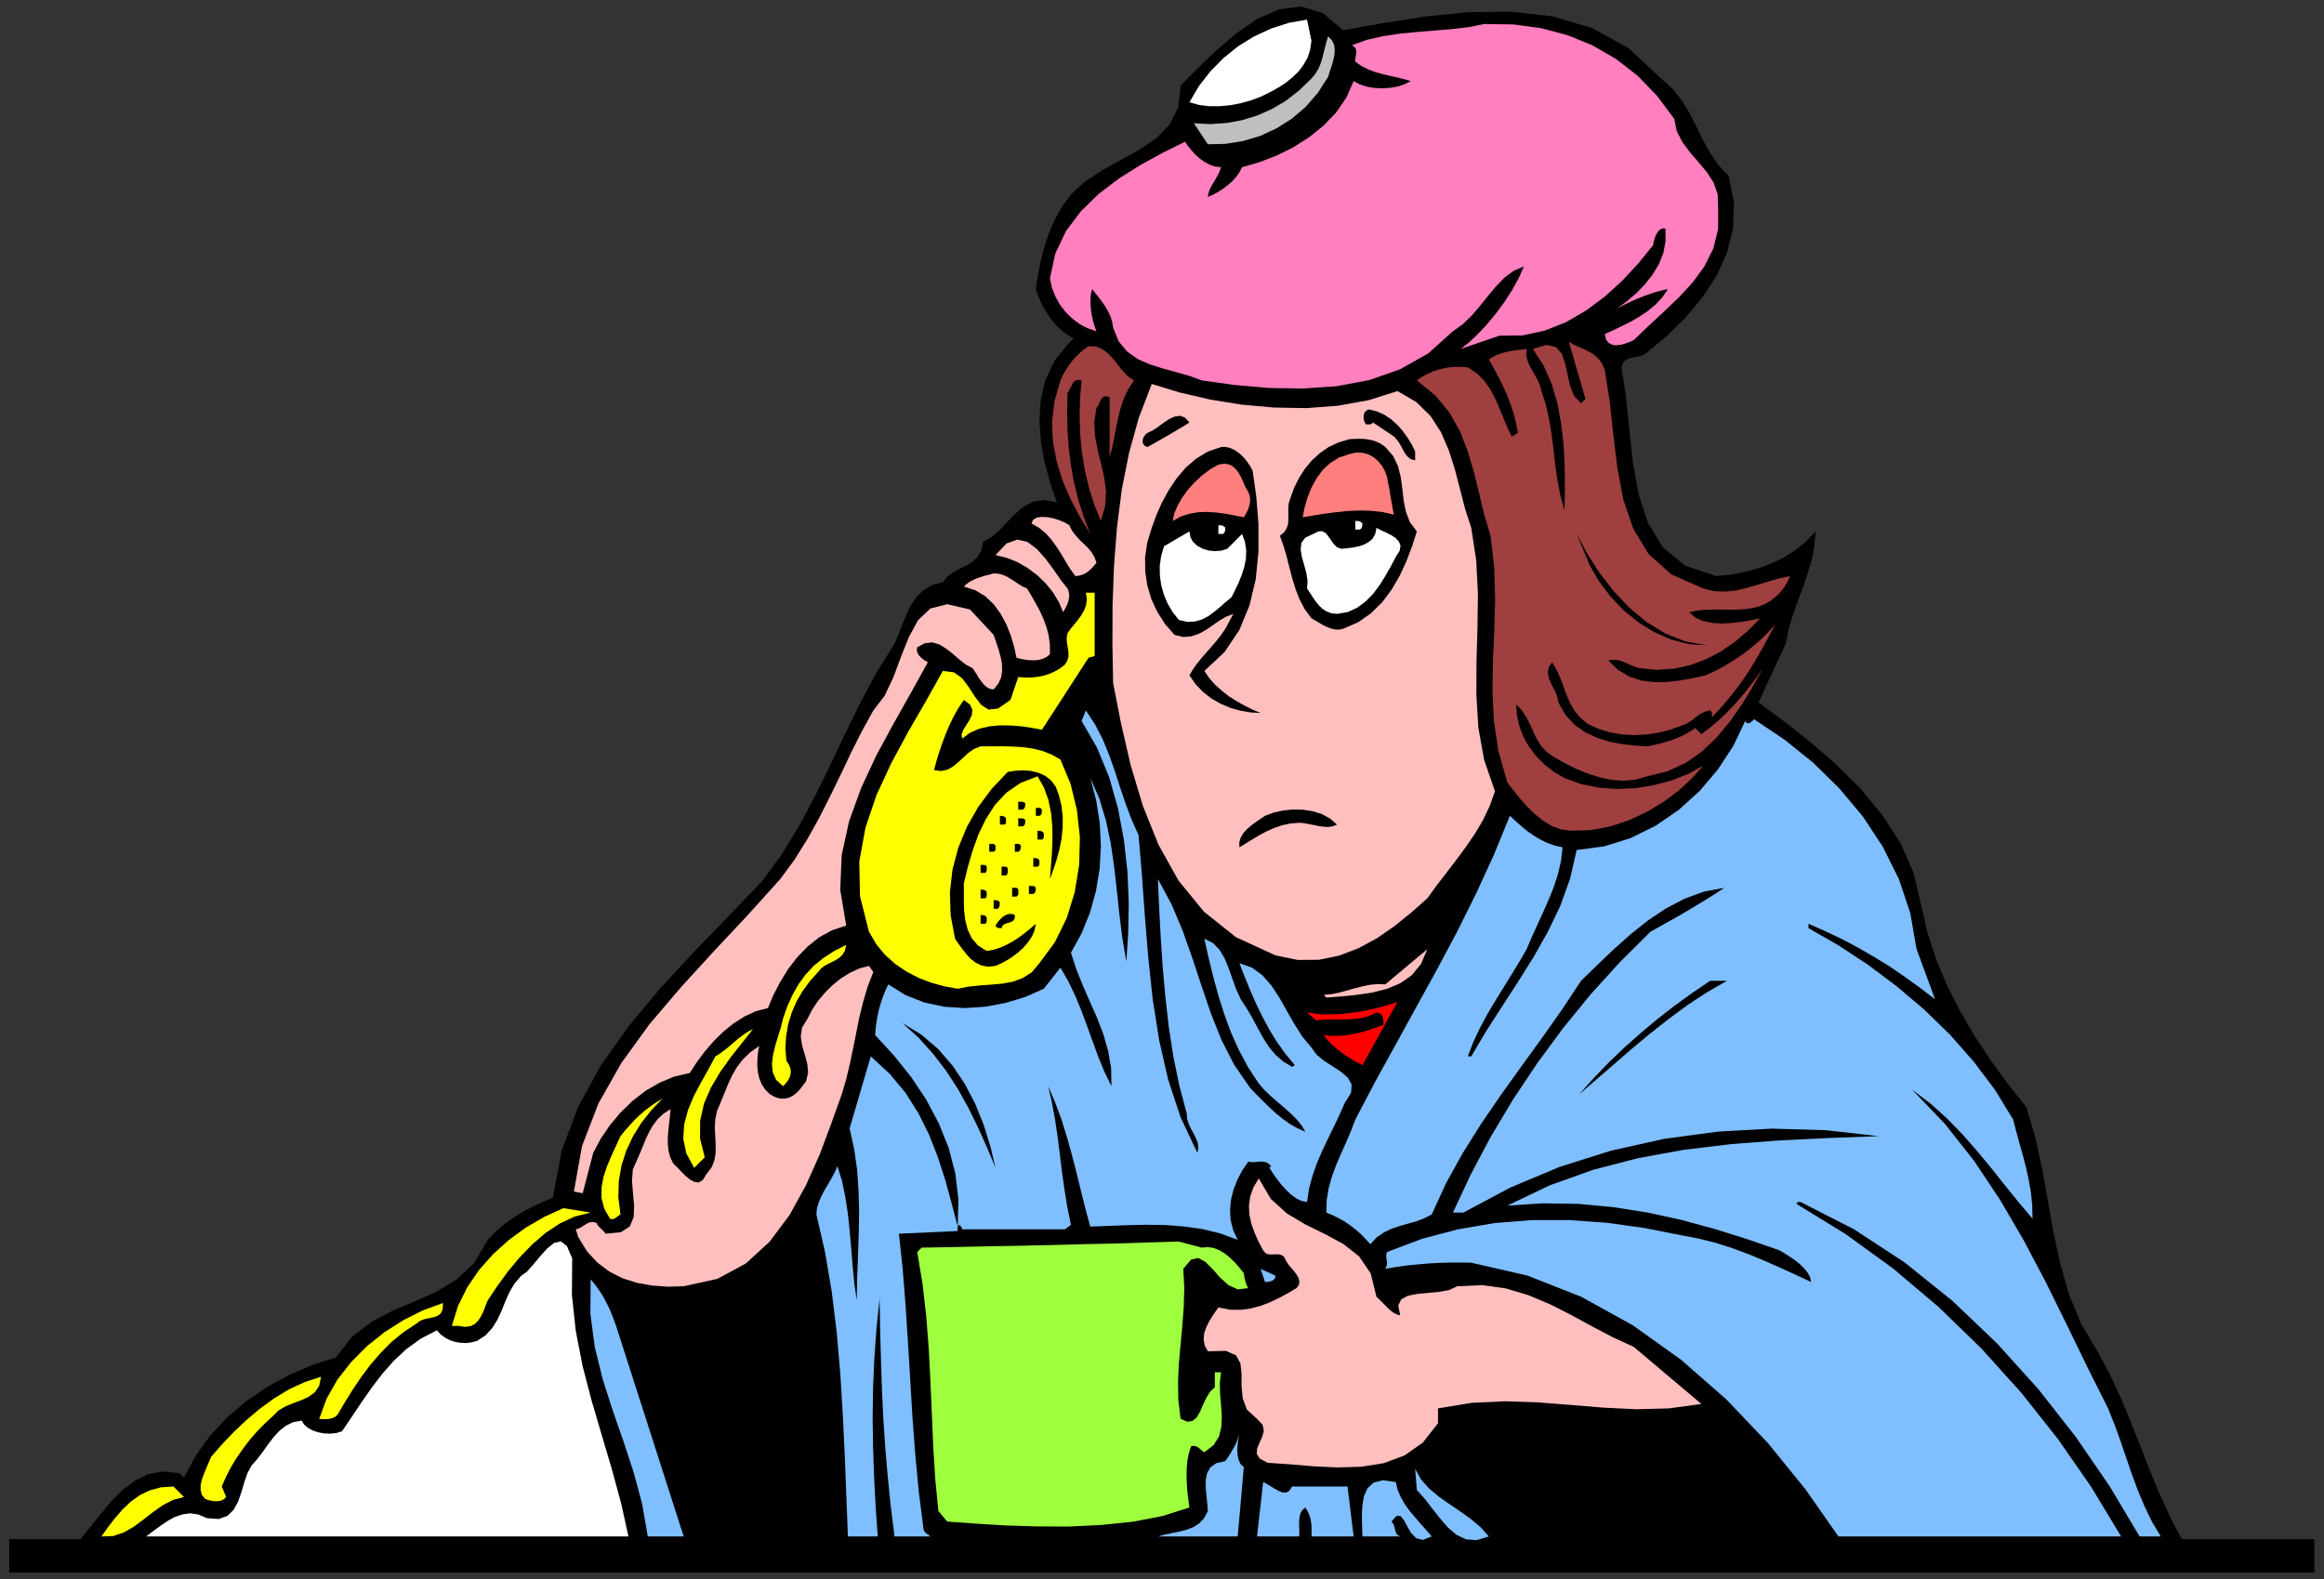
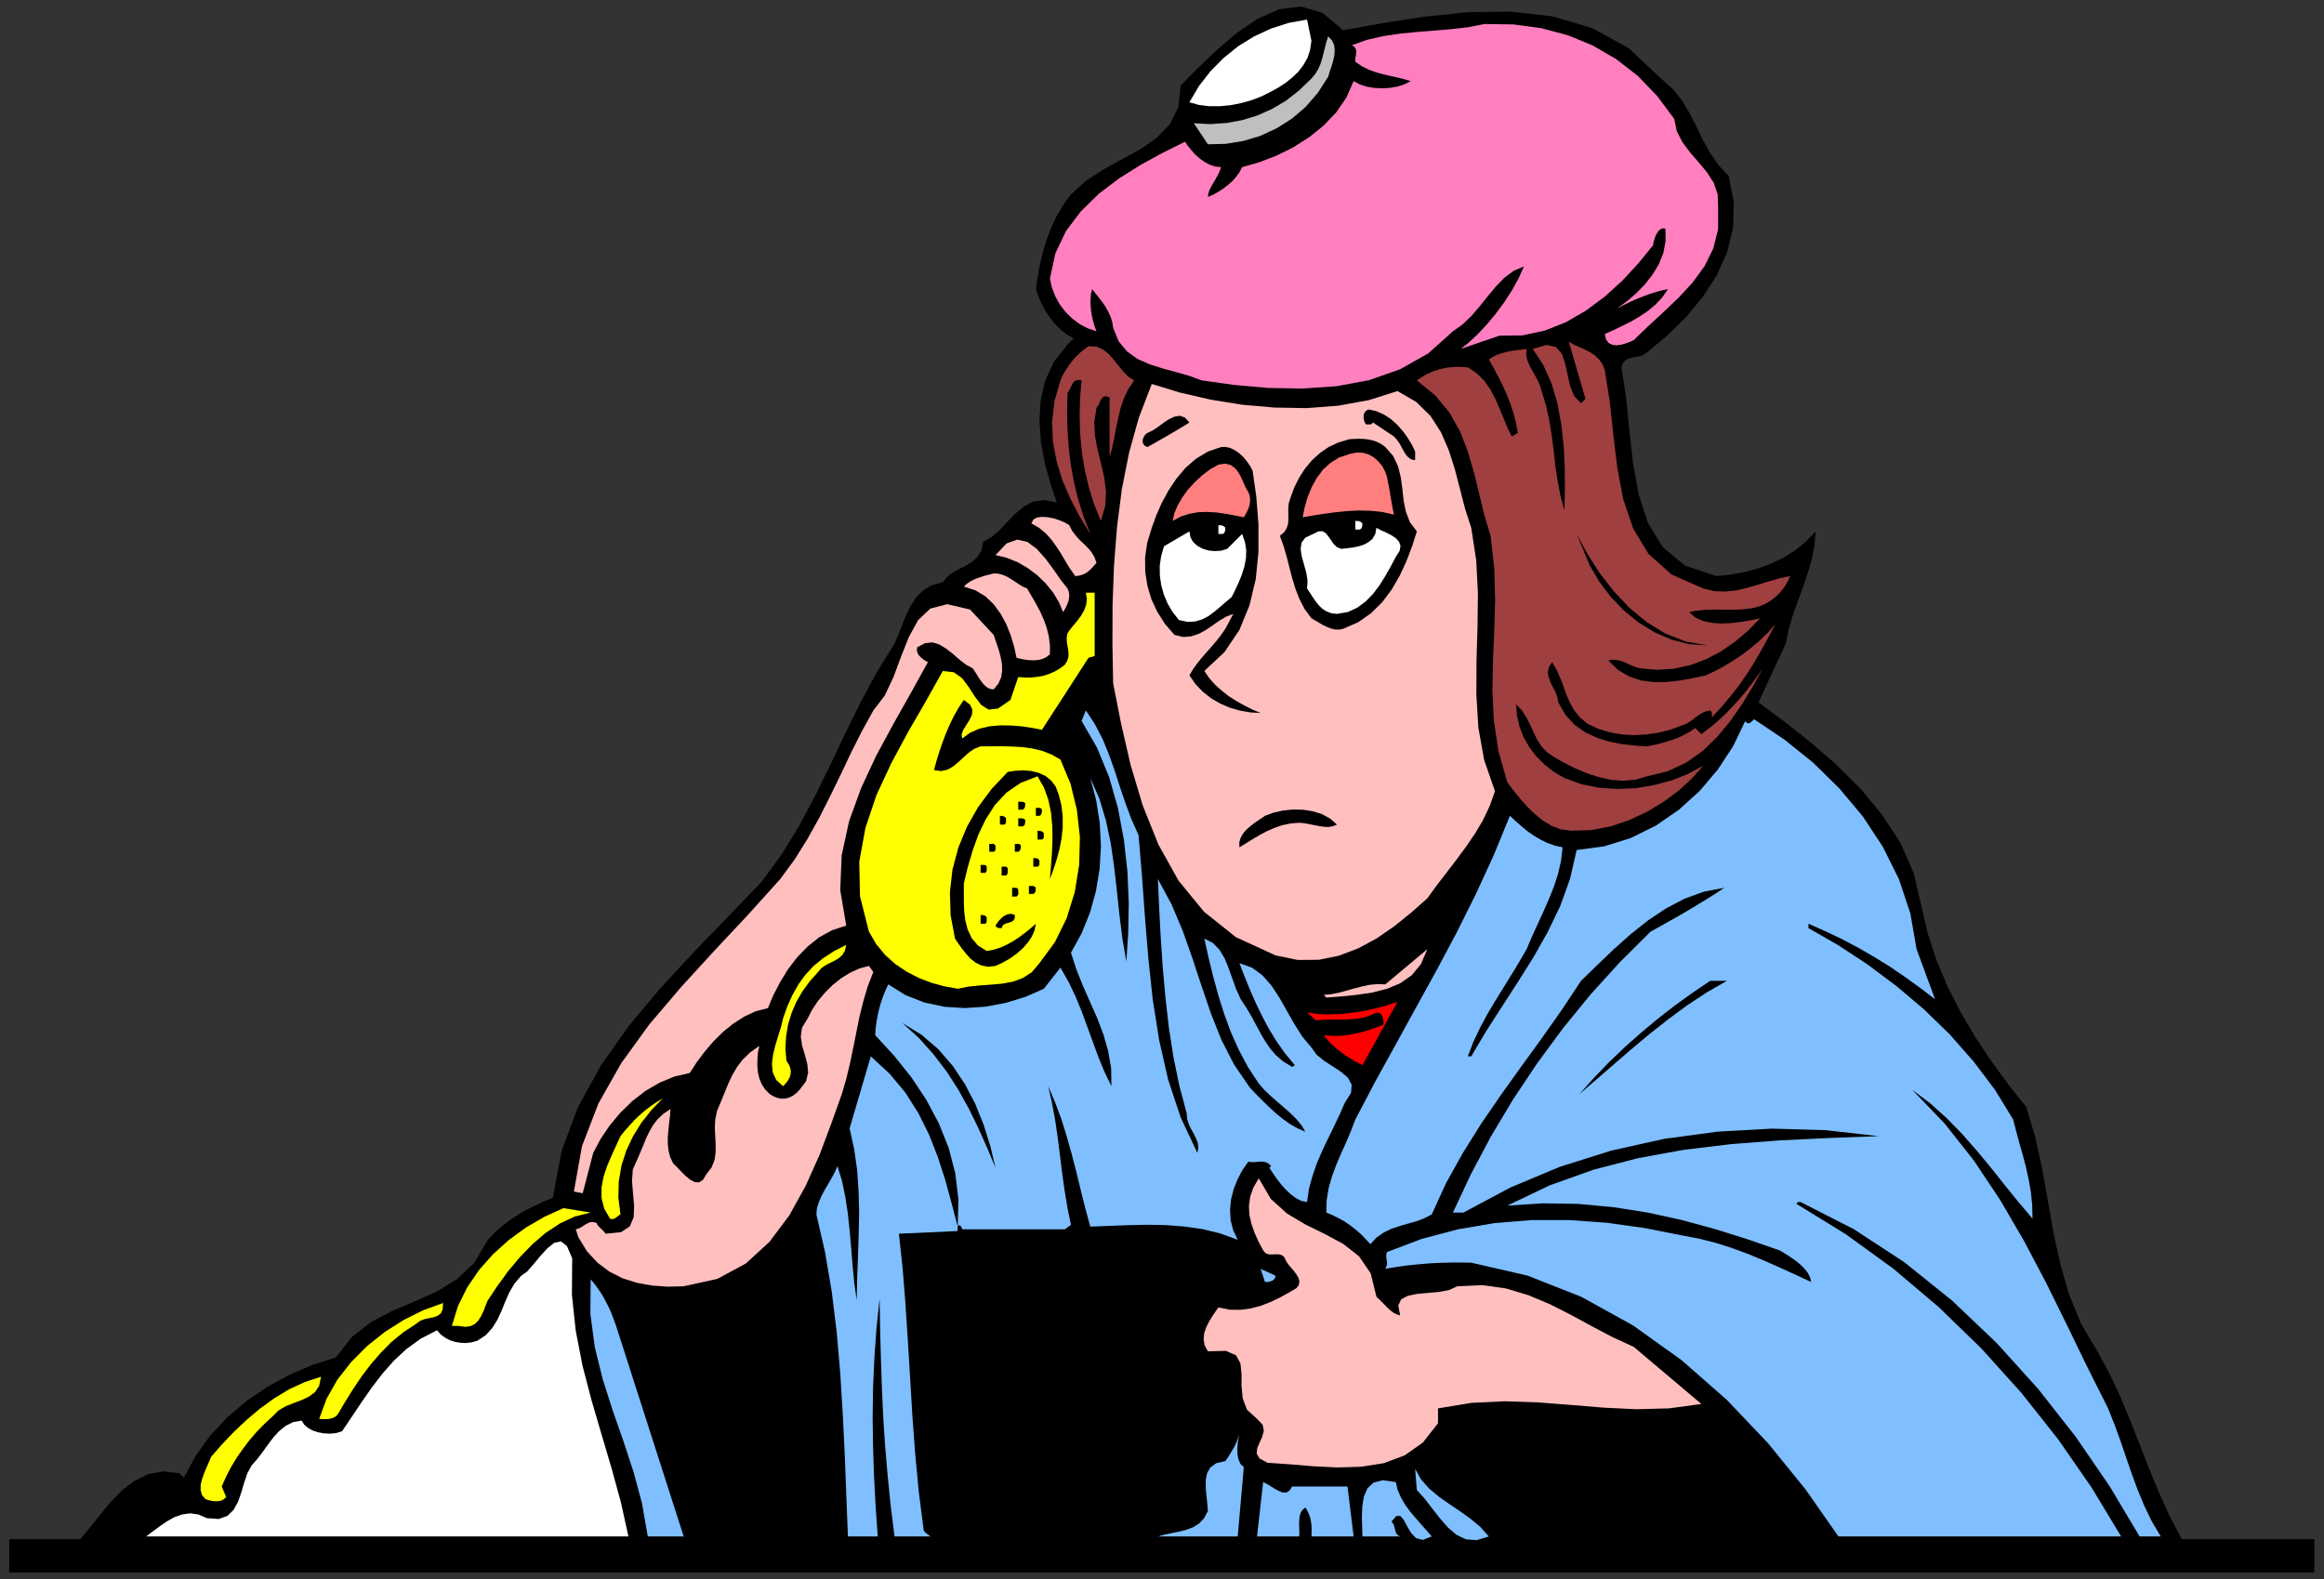
<svg xmlns="http://www.w3.org/2000/svg" xmlns:ns1="http://sodipodi.sourceforge.net/DTD/sodipodi-0.dtd" xmlns:ns2="http://www.inkscape.org/namespaces/inkscape" version="1.0" width="1373.971mm" height="933.873mm" id="svg135" ns1:docname="GC000719.WMF">
  <rect width="100%" height="100%" fill="#333333" stroke="none" />
  <ns1:namedview pagecolor="#ffffff" bordercolor="#666666" borderopacity="1" objecttolerance="10" gridtolerance="10" guidetolerance="10" ns2:pageopacity="0" ns2:pageshadow="2" ns2:window-width="640" ns2:window-height="480" id="namedview137" />
  <defs id="defs3">
    <pattern id="WMFhbasepattern" patternUnits="userSpaceOnUse" width="6" height="6" x="0" y="0" />
  </defs>
  <path style="fill:none;stroke:none;" d="  M 0,3528.96   L 5192.32,3528.96   L 5192.32,0   L 0,0   z " id="path5" />
  <path style="fill:#000000;fill-rule:evenodd;fill-opacity:1;stroke:none;" d="  M 3001.185,67.602   L 3089.745,51.733   L 3183.066,37.134   L 3279.243,27.295   L 3375.421,26.025   L 3469.059,36.499   L 3557.936,62.841   L 3639.512,107.91   L 3711.566,175.512   L 3711.566,175.512   L 3737.594,198.681   L 3758.227,224.706   L 3775.05,252.318   L 3789.968,281.517   L 3804.252,311.033   L 3820.123,339.915   L 3838.851,367.845   L 3862.657,393.235   L 3862.657,393.235   L 3874.401,452.585   L 3872.497,509.714   L 3859.165,563.986   L 3835.994,615.719   L 3804.57,663.961   L 3767.114,709.029   L 3724.898,750.606   L 3680.142,787.74   L 3680.142,787.74   L 3672.524,793.135   L 3664.271,795.992   L 3655.7,797.896   L 3647.13,799.166   L 3638.877,801.387   L 3631.894,805.196   L 3626.498,811.543   L 3623.324,821.065   L 3623.324,821.065   L 3633.481,888.667   L 3640.782,960.712   L 3648.717,1034.027   L 3661.414,1104.486   L 3682.364,1168.914   L 3715.693,1223.187   L 3765.21,1264.129   L 3835.042,1287.615   L 3835.042,1287.615   L 3866.466,1284.441   L 3897.573,1278.728   L 3928.362,1270.476   L 3957.565,1259.685   L 3985.498,1246.355   L 4011.526,1229.852   L 4035.332,1210.491   L 4056.917,1187.64   L 4056.917,1187.64   L 4054.377,1219.695   L 4048.346,1251.116   L 4039.141,1281.902   L 4028.666,1312.688   L 4017.239,1343.474   L 4006.13,1374.577   L 3996.925,1406.315   L 3990.259,1438.688   L 3990.259,1438.688   L 3929.315,1570.084   L 3929.315,1570.084   L 3986.132,1611.978   L 4044.855,1658.316   L 4102.625,1708.462   L 4157.221,1762.734   L 4205.785,1821.45   L 4246.415,1883.974   L 4275.935,1950.624   L 4292.441,2021.4   L 4292.441,2021.4   L 4307.042,2084.559   L 4326.722,2145.496   L 4351.48,2204.211   L 4380.683,2261.34   L 4413.059,2316.882   L 4448.928,2370.836   L 4487.335,2423.522   L 4527.965,2474.62   L 4527.965,2474.62   L 4547.962,2542.54   L 4563.198,2612.363   L 4575.895,2683.774   L 4588.591,2754.868   L 4603.827,2825.326   L 4623.507,2893.563   L 4650.17,2958.944   L 4686.673,3020.198   L 4686.673,3020.198   L 4713.654,3070.027   L 4737.778,3121.443   L 4759.68,3174.445   L 4780.947,3228.083   L 4801.896,3282.037   L 4824.115,3335.675   L 4848.239,3388.678   L 4875.22,3440.093   L 4875.22,3440.093   L 5171.37,3440.093   L 5171.37,3514.678   L 20.632,3514.678   L 20.632,3440.093   L 179.658,3440.093   L 179.658,3440.093   L 201.56,3413.116   L 224.414,3384.552   L 247.903,3356.305   L 273.297,3330.597   L 300.912,3309.65   L 331.067,3294.733   L 364.078,3288.702   L 401.216,3292.829   L 401.216,3292.829   L 411.056,3302.667   L 411.056,3302.667   L 437.402,3253.473   L 470.096,3208.088   L 508.503,3167.146   L 551.355,3130.964   L 598.015,3099.226   L 647.215,3072.566   L 698.319,3050.667   L 750.693,3033.845   L 750.693,3033.845   L 786.561,2987.825   L 829.73,2954.5   L 877.343,2929.427   L 926.86,2908.48   L 975.425,2886.898   L 1020.498,2859.603   L 1059.541,2822.787   L 1090.013,2771.054   L 1090.013,2771.054   L 1105.883,2754.55   L 1122.389,2739.633   L 1140.165,2726.303   L 1158.257,2714.56   L 1176.668,2703.769   L 1196.03,2694.248   L 1215.393,2685.361   L 1235.39,2676.792   L 1235.39,2676.792   L 1255.07,2571.739   L 1291.89,2473.668   L 1342.677,2381.31   L 1404.574,2293.713   L 1474.723,2209.607   L 1549.634,2128.675   L 1626.449,2049.329   L 1702.312,1970.302   L 1702.312,1970.302   L 1746.433,1909.999   L 1785.792,1845.571   L 1821.661,1778.286   L 1855.624,1709.097   L 1888.636,1639.591   L 1922.6,1570.401   L 1958.785,1503.117   L 1998.78,1438.688   L 1998.78,1438.688   L 2007.667,1418.059   L 2015.92,1396.477   L 2024.808,1374.577   L 2034.965,1353.948   L 2047.027,1335.222   L 2062.581,1319.67   L 2081.943,1307.927   L 2106.702,1301.262   L 2106.702,1301.262   L 2116.859,1288.884   L 2129.873,1279.046   L 2144.474,1271.111   L 2159.076,1263.811   L 2172.725,1255.242   L 2184.152,1244.768   L 2192.722,1230.486   L 2196.848,1211.126   L 2196.848,1211.126   L 2216.846,1199.383   L 2234.939,1183.514   L 2252.079,1165.106   L 2269.537,1147.332   L 2288.265,1131.781   L 2308.897,1120.99   L 2333.021,1117.499   L 2361.588,1122.894   L 2361.588,1122.894   L 2346.987,1080.365   L 2334.608,1034.98   L 2326.037,988.007   L 2322.546,940.717   L 2325.403,894.38   L 2335.877,849.629   L 2355.557,807.735   L 2385.395,769.966   L 2385.395,769.966   L 2399.044,756.319   L 2399.044,756.319   L 2383.49,747.432   L 2369.524,736.324   L 2356.827,723.629   L 2345.717,709.347   L 2335.877,694.43   L 2327.307,678.878   L 2320.324,662.692   L 2314.61,646.188   L 2314.61,646.188   L 2318.737,617.624   L 2324.133,589.377   L 2330.799,561.764   L 2339.052,534.47   L 2349.209,508.127   L 2361.271,482.419   L 2375.872,457.981   L 2393.013,434.495   L 2393.013,434.495   L 2426.341,404.343   L 2465.384,378.953   L 2506.966,356.102   L 2547.912,333.567   L 2584.733,308.177   L 2613.935,277.708   L 2632.981,239.623   L 2638.059,191.063   L 2638.059,191.063   L 2675.197,153.612   L 2717.096,113.305   L 2762.487,74.585   L 2810.1,41.894   L 2858.664,20.63   L 2907.547,14.6   L 2955.477,28.882   L 3001.185,67.602   L 3001.185,67.602   L 3001.185,67.602   L 3001.185,67.602   L 3001.185,67.602  z " id="path7" />
  <path style="fill:#ffffff;fill-rule:evenodd;fill-opacity:1;stroke:none;" d="  M 2930.401,91.088   L 2927.544,111.083   L 2921.831,128.857   L 2912.626,145.043   L 2901.516,159.96   L 2887.867,172.973   L 2872.948,185.033   L 2856.76,195.507   L 2840.254,204.711   L 2840.254,204.711   L 2819.305,215.184   L 2797.086,223.754   L 2773.597,230.419   L 2749.473,235.179   L 2725.349,237.401   L 2701.86,237.401   L 2679.006,234.545   L 2657.739,228.514   L 2657.739,228.514   L 2679.006,192.333   L 2704.717,159.325   L 2734.237,129.491   L 2766.931,103.149   L 2802.482,81.25   L 2840.254,63.794   L 2879.614,51.098   L 2920.561,43.799   L 2920.561,43.799   L 2930.401,91.088   L 2930.401,91.088   L 2930.401,91.088   L 2930.401,91.088  z " id="path9" />
  <path style="fill:#ff7fbf;fill-rule:evenodd;fill-opacity:1;stroke:none;" d="  M 3741.086,265.648   L 3746.799,293.26   L 3759.496,318.016   L 3776.637,340.867   L 3795.682,362.767   L 3814.092,384.983   L 3829.328,408.469   L 3838.216,434.495   L 3839.168,463.694   L 3839.168,463.694   L 3839.168,511.936   L 3828.376,555.417   L 3808.696,595.089   L 3782.35,631.271   L 3750.926,665.231   L 3717.28,697.286   L 3682.999,729.024   L 3650.622,760.128   L 3650.622,760.128   L 3641.734,764.254   L 3631.894,767.745   L 3621.419,770.601   L 3611.579,771.871   L 3602.374,770.601   L 3594.439,766.475   L 3588.725,758.858   L 3585.869,746.48   L 3585.869,746.48   L 3605.231,737.911   L 3624.911,728.39   L 3644.591,718.551   L 3663.636,707.442   L 3682.046,695.065   L 3698.869,681.1   L 3714.105,664.913   L 3727.119,646.188   L 3727.119,646.188   L 3713.471,649.044   L 3699.187,652.853   L 3684.903,657.614   L 3670.302,663.009   L 3655.383,669.039   L 3641.099,675.387   L 3626.816,682.369   L 3613.484,689.352   L 3613.484,689.352   L 3634.751,673.8   L 3655.7,656.027   L 3675.063,636.032   L 3692.204,614.45   L 3706.487,590.964   L 3716.645,565.89   L 3721.723,539.23   L 3721.406,510.984   L 3721.406,510.984   L 3715.693,510.349   L 3710.614,512.253   L 3706.17,516.062   L 3702.361,521.457   L 3698.869,528.122   L 3696.647,535.104   L 3694.743,542.087   L 3693.791,548.117   L 3693.791,548.117   L 3661.097,588.424   L 3625.228,627.145   L 3586.186,662.692   L 3543.97,694.112   L 3499.214,720.138   L 3451.918,738.863   L 3402.084,749.654   L 3350.345,750.289   L 3350.345,750.289   L 3264.007,779.805   L 3264.007,779.805   L 3281.782,765.841   L 3301.462,747.432   L 3321.777,725.85   L 3341.774,701.73   L 3361.137,675.704   L 3378.595,648.727   L 3393.514,621.75   L 3405.258,595.407   L 3405.258,595.407   L 3382.404,605.246   L 3361.772,620.48   L 3343.044,639.84   L 3324.951,661.422   L 3306.858,683.956   L 3288.448,705.538   L 3268.451,724.898   L 3246.549,740.45   L 3246.549,740.45   L 3191.318,789.961   L 3128.152,825.508   L 3059.273,849.629   L 2986.266,863.276   L 2910.721,868.355   L 2833.906,867.085   L 2758.36,860.42   L 2685.354,850.264   L 2685.354,850.264   L 2657.739,840.108   L 2628.537,831.856   L 2598.382,823.604   L 2569.18,814.4   L 2541.882,802.339   L 2518.393,785.518   L 2499.665,762.984   L 2487.286,732.515   L 2487.286,732.515   L 2485.381,720.455   L 2481.89,708.395   L 2476.494,696.969   L 2470.463,685.86   L 2463.162,675.387   L 2455.544,665.231   L 2447.608,655.392   L 2440.308,646.188   L 2440.308,646.188   L 2437.769,656.661   L 2436.816,668.087   L 2436.816,680.148   L 2437.769,692.843   L 2439.673,705.538   L 2442.53,717.916   L 2446.021,729.659   L 2450.148,740.45   L 2450.148,740.45   L 2430.468,733.785   L 2412.375,724.264   L 2395.869,711.886   L 2380.951,697.286   L 2368.254,680.782   L 2358.097,662.374   L 2350.479,643.014   L 2346.035,622.702   L 2346.035,622.702   L 2358.097,566.525   L 2381.903,516.379   L 2415.232,472.263   L 2455.544,432.908   L 2501.252,398.313   L 2549.817,367.845   L 2599.334,340.867   L 2647.899,316.746   L 2647.899,316.746   L 2654.247,325.95   L 2662.183,335.789   L 2670.753,345.311   L 2680.593,354.197   L 2691.385,361.814   L 2703.13,368.162   L 2715.192,372.288   L 2728.523,373.558   L 2728.523,373.558   L 2725.349,382.444   L 2721.223,391.331   L 2716.461,399.9   L 2711.383,408.469   L 2706.621,416.721   L 2702.495,424.973   L 2699.956,432.908   L 2699.003,440.208   L 2699.003,440.208   L 2710.113,435.447   L 2721.54,429.099   L 2732.967,421.799   L 2743.759,413.548   L 2753.917,404.661   L 2762.487,394.822   L 2769.787,384.666   L 2775.501,373.558   L 2775.501,373.558   L 2813.274,362.767   L 2851.681,348.167   L 2889.454,329.442   L 2925.005,306.907   L 2957.381,280.882   L 2985.632,251.366   L 3008.486,218.041   L 3024.674,181.225   L 3024.674,181.225   L 3038.006,188.524   L 3053.559,193.602   L 3070.382,196.459   L 3087.523,197.411   L 3104.981,196.459   L 3122.121,193.602   L 3137.992,188.524   L 3152.276,181.225   L 3152.276,181.225   L 3137.04,176.781   L 3121.486,172.973   L 3105.615,169.481   L 3089.427,165.673   L 3073.556,161.23   L 3058.003,155.517   L 3042.767,147.9   L 3028.483,138.061   L 3028.483,138.061   L 3028.166,133.617   L 3028.8,128.539   L 3029.753,123.461   L 3030.387,118.066   L 3030.387,112.988   L 3029.118,108.544   L 3025.944,104.418   L 3020.865,100.927   L 3020.865,100.927   L 3053.876,89.184   L 3090.062,80.932   L 3127.835,75.219   L 3166.56,71.411   L 3205.92,68.237   L 3244.327,65.063   L 3281.782,60.62   L 3317.016,53.637   L 3317.016,53.637   L 3381.452,54.59   L 3443.666,62.841   L 3503.023,78.711   L 3558.888,101.562   L 3611.262,132.031   L 3659.51,169.481   L 3702.678,214.232   L 3741.086,265.648   L 3741.086,265.648   L 3741.086,265.648   L 3741.086,265.648   L 3741.086,265.648  z " id="path11" />
  <path style="fill:#bfbfbf;fill-rule:evenodd;fill-opacity:1;stroke:none;" d="  M 2967.856,171.386   L 2944.685,207.567   L 2917.387,238.988   L 2886.597,265.331   L 2852.316,286.912   L 2816.131,303.734   L 2777.723,315.159   L 2738.681,321.507   L 2699.003,322.459   L 2699.003,322.459   L 2667.579,275.487   L 2667.579,275.487   L 2704.399,277.391   L 2740.903,274.852   L 2775.818,268.504   L 2809.782,258.031   L 2842.476,243.431   L 2873.583,225.023   L 2902.786,202.172   L 2930.401,175.512   L 2930.401,175.512   L 2938.654,165.673   L 2945.32,154.882   L 2950.398,143.456   L 2954.207,131.396   L 2957.381,119.018   L 2960.556,106.64   L 2963.73,93.945   L 2967.856,81.25   L 2967.856,81.25   L 2976.427,90.454   L 2981.188,100.61   L 2982.457,112.353   L 2981.505,124.413   L 2978.648,136.791   L 2975.157,148.852   L 2971.03,160.595   L 2967.856,171.386   L 2967.856,171.386   L 2967.856,171.386   L 2967.856,171.386   L 2967.856,171.386  z " id="path13" />
  <path style="fill:#9f3f3f;fill-rule:evenodd;fill-opacity:1;stroke:none;" d="  M 3585.869,826.778   L 3596.978,897.554   L 3604.914,971.186   L 3613.801,1044.818   L 3627.133,1115.912   L 3649.352,1181.292   L 3683.633,1238.103   L 3734.738,1283.806   L 3805.839,1315.227   L 3805.839,1315.227   L 3830.598,1321.257   L 3855.039,1322.209   L 3879.48,1319.67   L 3903.604,1313.958   L 3927.728,1306.975   L 3951.534,1299.675   L 3975.658,1292.693   L 4000.099,1287.615   L 4000.099,1287.615   L 3994.068,1300.628   L 3986.767,1312.688   L 3978.197,1323.479   L 3968.357,1333.318   L 3957.565,1341.887   L 3945.82,1349.187   L 3932.806,1354.582   L 3919.475,1358.391   L 3919.475,1358.391   L 3901.699,1361.247   L 3882.972,1362.517   L 3863.927,1362.834   L 3844.564,1362.517   L 3825.519,1362.517   L 3807.109,1363.152   L 3789.968,1365.056   L 3774.415,1368.23   L 3774.415,1368.23   L 3788.699,1380.608   L 3806.474,1388.225   L 3826.789,1392.351   L 3848.373,1393.62   L 3870.91,1392.351   L 3893.129,1389.494   L 3914.079,1386.003   L 3933.124,1381.877   L 3933.124,1381.877   L 3906.143,1409.489   L 3876.941,1434.245   L 3845.834,1455.827   L 3812.505,1473.283   L 3777.589,1486.295   L 3741.086,1494.547   L 3703.313,1497.086   L 3664.271,1493.595   L 3664.271,1493.595   L 3655.383,1491.056   L 3646.495,1487.565   L 3637.608,1483.756   L 3629.037,1479.948   L 3620.15,1476.774   L 3611.262,1474.87   L 3602.374,1474.552   L 3593.804,1476.139   L 3593.804,1476.139   L 3616.023,1497.721   L 3640.465,1512.003   L 3666.81,1520.89   L 3694.425,1524.381   L 3722.993,1524.381   L 3752.195,1521.207   L 3781.715,1515.812   L 3811.553,1509.464   L 3811.553,1509.464   L 3832.502,1499.626   L 3853.134,1488.517   L 3873.449,1476.139   L 3893.447,1462.809   L 3912.492,1448.21   L 3931.219,1432.341   L 3949.312,1414.885   L 3966.77,1395.524   L 3966.77,1395.524   L 3951.851,1423.771   L 3936.933,1451.066   L 3921.697,1477.409   L 3905.508,1503.434   L 3888.05,1528.825   L 3869.005,1553.58   L 3848.056,1578.653   L 3825.202,1603.409   L 3825.202,1603.409   L 3825.202,1601.505   L 3825.202,1599.283   L 3825.519,1597.062   L 3825.519,1595.157   L 3825.202,1593.253   L 3824.249,1591.349   L 3822.98,1589.444   L 3821.393,1587.857   L 3821.393,1587.857   L 3812.188,1589.762   L 3803.935,1593.253   L 3796.317,1597.696   L 3789.016,1603.092   L 3782.033,1608.805   L 3774.415,1613.883   L 3766.797,1618.326   L 3758.544,1621.182   L 3758.544,1621.182   L 3733.151,1630.704   L 3706.805,1637.369   L 3679.507,1641.495   L 3651.574,1643.082   L 3623.959,1641.495   L 3596.978,1636.734   L 3570.95,1628.8   L 3546.826,1617.374   L 3546.826,1617.374   L 3530.003,1603.092   L 3517.306,1587.223   L 3507.466,1569.767   L 3499.848,1551.676   L 3493.183,1533.268   L 3486.199,1514.86   L 3478.264,1497.086   L 3468.107,1479.948   L 3468.107,1479.948   L 3460.806,1491.691   L 3458.584,1503.117   L 3460.489,1514.225   L 3464.615,1525.016   L 3470.329,1536.124   L 3476.042,1547.233   L 3480.169,1558.658   L 3482.073,1570.084   L 3482.073,1570.084   L 3498.261,1598.014   L 3518.259,1619.913   L 3541.748,1636.417   L 3567.776,1648.795   L 3595.074,1657.364   L 3623.641,1663.077   L 3652.209,1666.251   L 3680.142,1668.155   L 3680.142,1668.155   L 3694.108,1665.298   L 3708.075,1662.125   L 3722.041,1658.316   L 3736.007,1653.873   L 3749.656,1648.795   L 3762.988,1642.447   L 3775.684,1635.465   L 3788.064,1627.213   L 3788.064,1627.213   L 3801.713,1640.86   L 3801.713,1640.86   L 3820.758,1626.578   L 3839.803,1610.391   L 3858.848,1592.301   L 3876.941,1573.258   L 3894.399,1553.58   L 3910.587,1533.268   L 3925.506,1513.273   L 3939.155,1493.595   L 3939.155,1493.595   L 3916.935,1533.903   L 3892.812,1573.575   L 3866.148,1611.978   L 3836.629,1647.525   L 3803.935,1678.946   L 3767.114,1704.971   L 3725.85,1724.014   L 3680.142,1735.122   L 3680.142,1735.122   L 3653.796,1742.739   L 3627.133,1744.961   L 3600.152,1743.057   L 3573.172,1737.026   L 3546.509,1728.457   L 3520.481,1717.666   L 3495.722,1705.288   L 3472.233,1691.958   L 3472.233,1691.958   L 3456.045,1680.85   L 3443.666,1667.203   L 3434.143,1651.968   L 3426.207,1635.465   L 3418.59,1618.643   L 3410.337,1602.457   L 3400.497,1587.54   L 3387.8,1574.21   L 3387.8,1574.21   L 3389.704,1599.918   L 3395.418,1624.356   L 3404.623,1647.842   L 3417.32,1670.059   L 3432.873,1690.371   L 3451.284,1708.78   L 3472.233,1725.283   L 3495.722,1738.931   L 3495.722,1738.931   L 3533.177,1752.578   L 3572.854,1760.513   L 3613.801,1763.369   L 3655.066,1761.465   L 3695.695,1754.8   L 3735.055,1744.326   L 3772.193,1729.727   L 3805.839,1711.319   L 3805.839,1711.319   L 3781.081,1739.248   L 3751.561,1766.543   L 3717.914,1791.616   L 3680.776,1814.15   L 3640.782,1832.876   L 3598.565,1847.158   L 3554.444,1855.41   L 3509.371,1856.679   L 3509.371,1856.679   L 3487.152,1853.505   L 3466.519,1845.571   L 3447.157,1833.828   L 3429.064,1818.911   L 3411.924,1802.407   L 3396.37,1784.634   L 3381.769,1766.543   L 3368.12,1748.77   L 3368.12,1748.77   L 3348.123,1678.628   L 3337.965,1610.391   L 3334.791,1543.107   L 3336.061,1476.139   L 3338.918,1408.854   L 3340.822,1340.618   L 3338.918,1270.476   L 3330.665,1197.479   L 3330.665,1197.479   L 3316.698,1151.141   L 3305.271,1103.534   L 3293.527,1055.927   L 3279.878,1009.272   L 3262.42,964.204   L 3238.931,922.309   L 3207.189,883.906   L 3165.925,850.264   L 3165.925,850.264   L 3176.717,842.647   L 3188.779,835.982   L 3202.11,829.951   L 3216.077,825.508   L 3230.996,822.017   L 3246.866,820.113   L 3263.055,819.795   L 3279.878,821.065   L 3279.878,821.065   L 3299.558,834.077   L 3316.064,850.264   L 3329.395,868.989   L 3340.505,889.619   L 3350.027,911.518   L 3359.232,933.418   L 3368.12,955.317   L 3377.96,975.629   L 3377.96,975.629   L 3391.609,967.695   L 3391.609,967.695   L 3387.483,945.478   L 3382.086,923.896   L 3375.103,902.949   L 3367.168,882.319   L 3357.963,862.007   L 3348.123,842.329   L 3337.648,822.652   L 3326.856,803.291   L 3326.856,803.291   L 3335.743,797.579   L 3345.583,792.818   L 3356.058,789.327   L 3366.533,786.47   L 3377.643,784.249   L 3388.752,782.662   L 3399.862,781.392   L 3411.289,779.805   L 3411.289,779.805   L 3410.019,791.548   L 3412.241,803.291   L 3416.685,814.717   L 3422.716,826.143   L 3429.382,837.886   L 3435.73,849.629   L 3441.126,861.69   L 3444.618,874.067   L 3444.618,874.067   L 3454.458,905.806   L 3461.758,938.496   L 3467.154,972.138   L 3471.598,1006.415   L 3475.407,1041.01   L 3480.486,1074.97   L 3486.834,1108.295   L 3495.722,1140.35   L 3495.722,1140.35   L 3496.674,1094.33   L 3496.357,1046.405   L 3494.135,997.529   L 3488.739,949.287   L 3480.169,901.997   L 3467.154,857.564   L 3448.744,816.304   L 3424.938,779.805   L 3424.938,779.805   L 3456.045,770.919   L 3476.677,775.679   L 3489.691,790.279   L 3497.309,812.178   L 3502.705,837.251   L 3508.419,862.959   L 3517.624,885.493   L 3532.86,901.362   L 3532.86,901.362   L 3542.7,891.523   L 3505.562,763.936   L 3505.562,763.936   L 3516.672,770.284   L 3528.733,775.679   L 3540.478,780.757   L 3552.222,786.788   L 3562.697,793.453   L 3572.22,802.339   L 3580.155,813.13   L 3585.869,826.778   L 3585.869,826.778   L 3585.869,826.778   L 3585.869,826.778   L 3585.869,826.778  z " id="path15" />
  <path style="fill:#9f3f3f;fill-rule:evenodd;fill-opacity:1;stroke:none;" d="  M 2534.264,850.264   L 2521.249,869.624   L 2511.41,890.254   L 2504.109,911.518   L 2498.713,933.735   L 2493.952,956.269   L 2489.825,978.803   L 2485.064,1001.02   L 2479.35,1022.602   L 2479.35,1022.602   L 2479.35,1007.367   L 2479.35,990.546   L 2479.35,973.09   L 2479.35,955.317   L 2479.35,937.226   L 2479.35,919.77   L 2479.35,903.266   L 2479.35,887.715   L 2479.35,887.715   L 2472.05,885.811   L 2466.971,886.128   L 2463.162,888.984   L 2460.305,892.793   L 2457.766,897.871   L 2455.544,902.949   L 2453.322,907.71   L 2450.148,911.201   L 2450.148,911.201   L 2445.069,944.209   L 2446.974,975.947   L 2453.005,1007.05   L 2460.623,1037.519   L 2467.606,1068.305   L 2471.415,1099.408   L 2469.51,1131.146   L 2459.988,1164.154   L 2459.988,1164.154   L 2445.069,1127.972   L 2433.325,1090.204   L 2424.12,1051.483   L 2417.454,1011.493   L 2413.645,971.186   L 2412.375,930.879   L 2413.327,890.254   L 2416.819,850.264   L 2416.819,850.264   L 2409.518,848.994   L 2404.122,850.264   L 2399.678,853.12   L 2396.504,857.564   L 2393.965,862.959   L 2391.108,868.355   L 2388.569,873.75   L 2385.395,877.876   L 2385.395,877.876   L 2384.442,921.357   L 2385.395,962.617   L 2388.251,1002.289   L 2393.013,1040.693   L 2399.996,1078.461   L 2409.201,1116.229   L 2421.263,1154.315   L 2436.181,1193.353   L 2436.181,1193.353   L 2412.693,1154.632   L 2391.743,1114.642   L 2373.968,1073.383   L 2360.953,1030.854   L 2352.701,987.055   L 2350.796,942.622   L 2356.192,896.919   L 2369.524,850.264   L 2369.524,850.264   L 2374.285,839.473   L 2380.633,828.365   L 2387.617,817.574   L 2395.552,807.1   L 2404.122,797.261   L 2413.327,788.375   L 2422.85,780.44   L 2432.372,773.775   L 2432.372,773.775   L 2449.83,774.727   L 2464.432,781.075   L 2477.128,790.914   L 2488.555,803.609   L 2499.03,816.939   L 2509.822,830.269   L 2521.249,842.012   L 2534.264,850.264   L 2534.264,850.264   L 2534.264,850.264   L 2534.264,850.264   L 2534.264,850.264  z " id="path17" />
  <path style="fill:#ffbfbf;fill-rule:evenodd;fill-opacity:1;stroke:none;" d="  M 3122.756,874.067   L 3164.655,898.506   L 3196.397,929.609   L 3219.886,966.108   L 3237.344,1006.415   L 3250.993,1049.262   L 3262.42,1093.378   L 3273.847,1137.494   L 3287.496,1179.705   L 3287.496,1179.705   L 3298.606,1252.386   L 3302.415,1326.653   L 3301.462,1401.555   L 3299.24,1477.091   L 3298.923,1552.311   L 3303.367,1626.261   L 3316.381,1698.623   L 3340.505,1768.447   L 3340.505,1768.447   L 3328.76,1801.455   L 3313.842,1832.876   L 3295.749,1863.344   L 3275.751,1892.543   L 3254.485,1921.425   L 3232.583,1949.989   L 3210.363,1978.871   L 3189.414,2007.753   L 3189.414,2007.753   L 3153.228,2039.808   L 3115.773,2069.959   L 3076.413,2097.254   L 3035.149,2119.471   L 2991.98,2135.974   L 2946.907,2145.179   L 2899.611,2145.496   L 2850.094,2135.34   L 2850.094,2135.34   L 2761.852,2094.715   L 2690.433,2037.904   L 2633.298,1968.08   L 2588.542,1887.783   L 2553.626,1800.82   L 2526.328,1709.732   L 2505.061,1617.374   L 2487.286,1526.92   L 2487.286,1526.92   L 2485.699,1439.958   L 2486.016,1352.361   L 2489.19,1265.081   L 2495.856,1178.753   L 2506.648,1094.013   L 2522.836,1012.128   L 2544.738,933.418   L 2573.623,858.198   L 2573.623,858.198   L 2637.107,877.559   L 2704.717,893.11   L 2775.184,904.536   L 2847.238,910.884   L 2919.291,912.153   L 2990.075,906.758   L 3058.32,894.38   L 3122.756,874.067   L 3122.756,874.067   L 3122.756,874.067   L 3122.756,874.067   L 3122.756,874.067  z " id="path19" />
  <path style="fill:#000000;fill-rule:evenodd;fill-opacity:1;stroke:none;" d="  M 3162.116,1008.954   L 3162.116,1028.632   L 3162.116,1028.632   L 3153.228,1026.728   L 3146.562,1021.967   L 3140.849,1015.302   L 3136.088,1007.367   L 3131.644,999.116   L 3126.883,990.546   L 3121.169,982.612   L 3114.821,975.629   L 3114.821,975.629   L 3067.843,944.209   L 3067.843,944.209   L 3066.256,946.43   L 3064.351,947.7   L 3062.447,948.335   L 3060.542,948.652   L 3058.638,948.652   L 3056.416,948.652   L 3054.194,948.652   L 3052.289,948.335   L 3052.289,948.335   L 3050.067,945.161   L 3048.163,940.717   L 3047.211,935.957   L 3046.893,931.196   L 3047.528,926.118   L 3049.433,921.675   L 3052.924,917.866   L 3058.003,915.01   L 3058.003,915.01   L 3075.778,919.136   L 3092.284,926.435   L 3107.838,936.592   L 3121.804,948.969   L 3134.183,962.934   L 3144.975,977.851   L 3154.498,993.403   L 3162.116,1008.954   L 3162.116,1008.954   L 3162.116,1008.954   L 3162.116,1008.954   L 3162.116,1008.954  z " id="path21" />
  <path style="fill:#000000;fill-rule:evenodd;fill-opacity:1;stroke:none;" d="  M 2657.739,944.209   L 2646.947,951.191   L 2635.52,957.856   L 2624.093,964.838   L 2612.031,971.821   L 2599.969,978.803   L 2587.59,985.786   L 2575.528,992.768   L 2563.783,999.116   L 2563.783,999.116   L 2558.07,996.577   L 2554.896,992.768   L 2553.309,988.325   L 2553.309,983.564   L 2554.578,978.803   L 2557.118,974.36   L 2559.974,970.551   L 2563.783,967.695   L 2563.783,967.695   L 2575.21,962.299   L 2587.272,954.365   L 2599.652,945.161   L 2612.031,936.909   L 2624.41,931.196   L 2636.472,929.292   L 2647.582,933.1   L 2657.739,944.209   L 2657.739,944.209   L 2657.739,944.209   L 2657.739,944.209   L 2657.739,944.209  z " id="path23" />
  <path style="fill:#000000;fill-rule:evenodd;fill-opacity:1;stroke:none;" d="  M 3095.458,999.116   L 3113.234,1019.428   L 3124.026,1042.279   L 3130.057,1067.035   L 3133.548,1092.743   L 3136.405,1118.768   L 3141.484,1143.841   L 3150.371,1167.01   L 3165.925,1187.64   L 3165.925,1187.64   L 3155.45,1220.648   L 3142.753,1253.973   L 3127.835,1286.345   L 3110.059,1317.131   L 3088.792,1345.696   L 3063.716,1370.451   L 3034.831,1390.764   L 3001.185,1405.363   L 3001.185,1405.363   L 2991.98,1407.268   L 2983.092,1406.95   L 2973.887,1404.729   L 2964.999,1401.237   L 2955.794,1396.794   L 2947.224,1391.716   L 2938.654,1386.638   L 2930.401,1381.877   L 2930.401,1381.877   L 2915.165,1361.247   L 2903.738,1339.348   L 2894.85,1316.497   L 2887.55,1292.693   L 2881.201,1268.572   L 2875.17,1244.451   L 2868.187,1220.648   L 2859.934,1197.479   L 2859.934,1197.479   L 2869.774,1189.227   L 2875.488,1179.705   L 2878.344,1169.867   L 2878.979,1159.076   L 2878.662,1147.967   L 2878.662,1136.542   L 2879.614,1125.116   L 2883.423,1113.055   L 2883.423,1113.055   L 2891.676,1090.204   L 2902.786,1067.987   L 2915.8,1047.675   L 2931.353,1028.949   L 2949.129,1012.763   L 2968.809,999.116   L 2990.71,988.959   L 3014.834,981.66   L 3014.834,981.66   L 3025.626,981.025   L 3036.736,980.707   L 3047.528,981.025   L 3058.003,982.294   L 3068.16,984.516   L 3077.683,988.007   L 3086.888,992.768   L 3095.458,999.116   L 3095.458,999.116   L 3095.458,999.116   L 3095.458,999.116   L 3095.458,999.116  z " id="path25" />
  <path style="fill:#000000;fill-rule:evenodd;fill-opacity:1;stroke:none;" d="  M 2798.99,1052.118   L 2807.243,1110.834   L 2812.004,1171.454   L 2812.004,1233.343   L 2805.973,1294.28   L 2792.007,1352.995   L 2769.47,1407.902   L 2736.141,1457.414   L 2691.068,1499.626   L 2691.068,1499.626   L 2702.177,1515.812   L 2715.509,1530.729   L 2730.428,1544.059   L 2746.299,1556.437   L 2763.439,1567.228   L 2780.897,1577.066   L 2798.673,1585.953   L 2816.765,1593.57   L 2816.765,1593.57   L 2794.229,1592.301   L 2771.692,1588.492   L 2749.155,1582.145   L 2727.571,1572.94   L 2706.939,1561.197   L 2688.211,1546.598   L 2671.705,1529.459   L 2657.739,1509.464   L 2657.739,1509.464   L 2665.357,1496.452   L 2674.562,1483.439   L 2685.037,1470.426   L 2696.464,1457.414   L 2707.574,1444.719   L 2718.683,1431.706   L 2728.841,1418.693   L 2738.046,1405.363   L 2738.046,1405.363   L 2755.821,1372.038   L 2755.821,1372.038   L 2740.268,1378.069   L 2725.349,1386.638   L 2710.43,1397.111   L 2695.194,1407.585   L 2679.006,1416.472   L 2662.183,1422.185   L 2644.09,1423.771   L 2624.41,1419.011   L 2624.41,1419.011   L 2603.143,1394.572   L 2586.003,1367.595   L 2572.671,1339.031   L 2563.783,1308.88   L 2559.022,1277.776   L 2558.705,1245.721   L 2563.466,1213.03   L 2573.623,1179.705   L 2573.623,1179.705   L 2583.463,1152.411   L 2595.843,1124.164   L 2611.079,1096.234   L 2628.854,1069.574   L 2649.169,1045.453   L 2672.658,1025.141   L 2699.003,1009.272   L 2728.523,999.116   L 2728.523,999.116   L 2738.681,998.798   L 2749.155,1001.337   L 2759.63,1006.415   L 2769.47,1013.398   L 2778.675,1021.967   L 2786.611,1031.806   L 2793.594,1041.962   L 2798.99,1052.118   L 2798.99,1052.118   L 2798.99,1052.118   L 2798.99,1052.118   L 2798.99,1052.118  z " id="path27" />
  <path style="fill:#ff7f7f;fill-rule:evenodd;fill-opacity:1;stroke:none;" d="  M 3099.267,1065.766   L 3101.172,1076.239   L 3103.394,1087.03   L 3105.298,1097.504   L 3106.885,1108.295   L 3108.79,1118.768   L 3110.694,1129.559   L 3112.599,1140.033   L 3114.821,1150.189   L 3114.821,1150.189   L 3089.427,1144.476   L 3063.082,1141.62   L 3036.101,1140.985   L 3009.12,1142.254   L 2982.457,1145.111   L 2956.747,1148.602   L 2932.623,1152.411   L 2910.721,1156.219   L 2910.721,1156.219   L 2915.165,1134.003   L 2921.831,1111.468   L 2930.718,1089.252   L 2942.145,1068.622   L 2955.794,1050.214   L 2972.617,1034.662   L 2991.98,1022.602   L 3014.834,1014.985   L 3014.834,1014.985   L 3029.753,1011.493   L 3044.037,1011.811   L 3057.368,1015.302   L 3069.43,1021.967   L 3079.905,1031.171   L 3088.475,1041.645   L 3094.823,1053.388   L 3099.267,1065.766   L 3099.267,1065.766   L 3099.267,1065.766   L 3099.267,1065.766   L 3099.267,1065.766  z " id="path29" />
  <path style="fill:#ff7f7f;fill-rule:evenodd;fill-opacity:1;stroke:none;" d="  M 2789.15,1099.408   L 2792.007,1106.39   L 2793.276,1113.373   L 2793.276,1120.672   L 2792.324,1127.972   L 2790.102,1135.272   L 2786.928,1142.572   L 2783.436,1149.554   L 2779.31,1156.219   L 2779.31,1156.219   L 2758.995,1152.093   L 2738.681,1148.285   L 2718.048,1145.428   L 2697.416,1144.159   L 2677.419,1144.793   L 2657.739,1148.285   L 2638.694,1154.315   L 2620.601,1164.154   L 2620.601,1164.154   L 2623.775,1147.967   L 2631.076,1130.511   L 2641.233,1112.738   L 2654.247,1094.647   L 2669.483,1077.826   L 2686.307,1062.274   L 2704.082,1048.944   L 2722.492,1038.471   L 2722.492,1038.471   L 2737.411,1036.249   L 2749.473,1039.106   L 2758.995,1045.771   L 2766.613,1054.975   L 2772.962,1066.083   L 2778.358,1078.143   L 2783.436,1089.569   L 2789.15,1099.408   L 2789.15,1099.408   L 2789.15,1099.408   L 2789.15,1099.408   L 2789.15,1099.408  z " id="path31" />
  <path style="fill:#ffbfbf;fill-rule:evenodd;fill-opacity:1;stroke:none;" d="  M 2389.204,1173.675   L 2395.869,1186.688   L 2404.122,1197.479   L 2413.01,1207.318   L 2422.532,1216.204   L 2431.42,1225.091   L 2439.356,1234.612   L 2445.704,1245.403   L 2450.148,1258.099   L 2450.148,1258.099   L 2444.434,1264.446   L 2439.356,1270.159   L 2434.277,1274.92   L 2429.198,1279.046   L 2423.802,1282.219   L 2417.771,1284.758   L 2410.788,1286.663   L 2402.853,1287.615   L 2402.853,1287.615   L 2391.425,1271.746   L 2381.268,1255.242   L 2371.428,1238.421   L 2360.953,1222.235   L 2349.844,1206.683   L 2337.147,1192.401   L 2322.229,1180.023   L 2304.771,1169.867   L 2304.771,1169.867   L 2308.579,1161.615   L 2316.515,1156.854   L 2327.307,1155.267   L 2340.321,1155.902   L 2353.97,1158.441   L 2367.302,1162.884   L 2379.364,1167.962   L 2389.204,1173.675   L 2389.204,1173.675   L 2389.204,1173.675   L 2389.204,1173.675   L 2389.204,1173.675  z " id="path33" />
  <path style="fill:#ffffff;fill-rule:evenodd;fill-opacity:1;stroke:none;" d="  M 3044.354,1169.867   L 3044.037,1171.771   L 3044.037,1173.358   L 3043.719,1175.579   L 3043.402,1177.484   L 3042.767,1179.388   L 3041.497,1181.292   L 3040.227,1182.562   L 3038.323,1183.514   L 3038.323,1183.514   L 3028.483,1183.514   L 3028.483,1164.154   L 3028.483,1164.154   L 3030.705,1164.471   L 3032.927,1164.471   L 3035.149,1164.471   L 3037.053,1165.106   L 3038.958,1165.741   L 3040.862,1166.693   L 3042.767,1168.28   L 3044.354,1169.867   L 3044.354,1169.867   L 3044.354,1169.867   L 3044.354,1169.867   L 3044.354,1169.867  z " id="path35" />
  <path style="fill:#ffffff;fill-rule:evenodd;fill-opacity:1;stroke:none;" d="  M 2738.046,1179.705   L 2737.728,1181.61   L 2737.728,1183.197   L 2737.728,1185.418   L 2737.093,1187.322   L 2736.459,1189.227   L 2735.506,1191.131   L 2733.919,1192.401   L 2732.332,1193.353   L 2732.332,1193.353   L 2722.492,1193.353   L 2722.492,1173.675   L 2722.492,1173.675   L 2724.714,1173.993   L 2726.619,1173.993   L 2728.841,1174.31   L 2731.063,1174.627   L 2732.967,1175.262   L 2734.554,1176.532   L 2736.459,1177.801   L 2738.046,1179.705   L 2738.046,1179.705   L 2738.046,1179.705   L 2738.046,1179.705   L 2738.046,1179.705  z " id="path37" />
  <path style="fill:#ffffff;fill-rule:evenodd;fill-opacity:1;stroke:none;" d="  M 3118.947,1244.451   L 3108.155,1265.081   L 3096.093,1286.345   L 3083.079,1307.293   L 3068.478,1326.97   L 3051.655,1344.109   L 3032.927,1358.074   L 3011.66,1367.912   L 2987.536,1372.038   L 2987.536,1372.038   L 2974.522,1370.451   L 2963.73,1366.325   L 2954.842,1360.613   L 2947.224,1353.313   L 2940.241,1344.744   L 2933.892,1335.54   L 2927.544,1325.701   L 2920.561,1315.227   L 2920.561,1315.227   L 2921.831,1298.406   L 2918.974,1280.315   L 2913.895,1261.907   L 2908.816,1244.134   L 2906.277,1227.63   L 2908.182,1213.03   L 2916.752,1201.605   L 2934.527,1193.353   L 2934.527,1193.353   L 2945.954,1187.64   L 2955.16,1187.322   L 2962.46,1191.766   L 2968.491,1199.066   L 2974.522,1207.952   L 2980.553,1216.522   L 2987.854,1223.187   L 2997.059,1226.678   L 2997.059,1226.678   L 3009.12,1225.408   L 3022.135,1223.821   L 3035.149,1221.282   L 3047.211,1217.474   L 3058.003,1211.761   L 3066.891,1204.144   L 3072.921,1193.67   L 3075.778,1179.705   L 3075.778,1179.705   L 3085.618,1185.101   L 3097.045,1190.179   L 3108.472,1195.892   L 3118.63,1202.557   L 3125.93,1210.491   L 3129.422,1219.695   L 3127.517,1231.121   L 3118.947,1244.451   L 3118.947,1244.451   L 3118.947,1244.451   L 3118.947,1244.451   L 3118.947,1244.451  z " id="path39" />
  <path style="fill:#ffffff;fill-rule:evenodd;fill-opacity:1;stroke:none;" d="  M 2742.172,1226.678   L 2775.501,1193.353   L 2775.501,1193.353   L 2781.849,1211.444   L 2784.706,1229.852   L 2784.071,1248.26   L 2780.58,1266.35   L 2774.866,1284.441   L 2767.883,1301.897   L 2759.948,1318.718   L 2752.012,1334.587   L 2752.012,1334.587   L 2738.681,1345.696   L 2725.984,1356.804   L 2712.97,1367.595   L 2699.638,1377.434   L 2685.354,1384.734   L 2669.801,1389.177   L 2652.978,1389.812   L 2634.25,1385.686   L 2634.25,1385.686   L 2620.601,1368.547   L 2609.492,1349.822   L 2600.921,1329.827   L 2594.89,1308.562   L 2591.716,1286.98   L 2591.399,1264.764   L 2594.573,1242.864   L 2600.921,1220.965   L 2600.921,1220.965   L 2657.739,1187.64   L 2657.739,1187.64   L 2659.961,1200.652   L 2665.992,1211.444   L 2675.514,1220.013   L 2687.259,1226.36   L 2700.59,1230.486   L 2714.874,1231.756   L 2728.841,1230.804   L 2742.172,1226.678   L 2742.172,1226.678   L 2742.172,1226.678   L 2742.172,1226.678   L 2742.172,1226.678  z " id="path41" />
  <path style="fill:#000000;fill-rule:evenodd;fill-opacity:1;stroke:none;" d="  M 3815.679,1442.497   L 3774.097,1439.64   L 3734.42,1429.484   L 3696.647,1412.98   L 3661.097,1391.081   L 3628.403,1364.421   L 3599.2,1333.953   L 3573.807,1300.31   L 3552.54,1264.129   L 3552.54,1264.129   L 3523.02,1193.353   L 3523.02,1193.353   L 3546.509,1237.151   L 3573.807,1279.998   L 3605.231,1320.623   L 3640.465,1358.074   L 3679.189,1390.129   L 3721.406,1416.154   L 3766.797,1433.928   L 3815.679,1442.497   L 3815.679,1442.497   L 3815.679,1442.497   L 3815.679,1442.497   L 3815.679,1442.497  z " id="path43" />
  <path style="fill:#ffbfbf;fill-rule:evenodd;fill-opacity:1;stroke:none;" d="  M 2385.395,1315.227   L 2387.934,1321.892   L 2389.204,1328.874   L 2388.886,1335.54   L 2387.617,1342.522   L 2385.395,1349.187   L 2382.538,1355.852   L 2379.046,1362.199   L 2375.555,1368.23   L 2375.555,1368.23   L 2366.032,1345.696   L 2353.018,1324.114   L 2336.512,1303.801   L 2317.467,1285.393   L 2296.2,1269.524   L 2273.346,1256.194   L 2249.222,1246.673   L 2224.464,1240.643   L 2224.464,1240.643   L 2249.222,1214.617   L 2273.029,1206.048   L 2295.565,1211.126   L 2316.515,1226.678   L 2335.877,1248.26   L 2353.97,1272.698   L 2370.476,1296.502   L 2385.395,1315.227   L 2385.395,1315.227   L 2385.395,1315.227   L 2385.395,1315.227   L 2385.395,1315.227  z " id="path45" />
  <path style="fill:#ffbfbf;fill-rule:evenodd;fill-opacity:1;stroke:none;" d="  M 2294.93,1315.227   L 2305.088,1332.366   L 2314.928,1349.504   L 2324.133,1366.643   L 2332.068,1384.416   L 2338.734,1402.824   L 2343.495,1421.867   L 2346.035,1441.545   L 2346.035,1462.175   L 2346.035,1462.175   L 2338.417,1468.522   L 2329.847,1472.648   L 2320.006,1475.187   L 2310.167,1475.822   L 2299.692,1475.505   L 2289.534,1474.235   L 2280.012,1472.331   L 2271.442,1470.109   L 2271.442,1470.109   L 2266.046,1445.353   L 2258.427,1419.963   L 2248.588,1395.207   L 2235.891,1371.721   L 2220.337,1350.456   L 2201.61,1332.683   L 2179.39,1319.353   L 2153.68,1311.101   L 2153.68,1311.101   L 2160.028,1305.071   L 2167.329,1299.993   L 2175.264,1295.867   L 2184.152,1292.058   L 2193.039,1289.202   L 2202.244,1286.345   L 2211.132,1284.124   L 2220.337,1281.585   L 2220.337,1281.585   L 2230.812,1282.219   L 2240.652,1284.758   L 2250.175,1288.884   L 2259.062,1294.28   L 2267.95,1299.993   L 2276.52,1305.706   L 2285.408,1311.101   L 2294.93,1315.227   L 2294.93,1315.227   L 2294.93,1315.227   L 2294.93,1315.227   L 2294.93,1315.227  z " id="path47" />
  <path style="fill:#ffff00;fill-rule:evenodd;fill-opacity:1;stroke:none;" d="  M 2446.021,1466.301   L 2432.372,1470.109   L 2328.259,1631.021   L 2328.259,1631.021   L 2306.358,1626.895   L 2283.186,1623.404   L 2259.062,1621.5   L 2234.621,1621.182   L 2210.497,1623.404   L 2187.961,1628.8   L 2167.646,1637.686   L 2149.871,1650.699   L 2149.871,1650.699   L 2148.601,1641.495   L 2152.41,1631.339   L 2159.076,1620.548   L 2166.376,1609.122   L 2171.772,1597.696   L 2172.725,1586.271   L 2167.646,1575.162   L 2153.68,1564.371   L 2153.68,1564.371   L 2141.618,1582.462   L 2131.143,1600.87   L 2121.938,1619.913   L 2113.685,1639.273   L 2106.067,1659.268   L 2099.084,1679.581   L 2092.735,1700.21   L 2087.022,1721.158   L 2087.022,1721.158   L 2103.21,1723.379   L 2117.177,1720.205   L 2129.556,1713.223   L 2140.983,1703.701   L 2152.41,1693.228   L 2163.837,1682.754   L 2176.534,1673.868   L 2191.135,1668.155   L 2191.135,1668.155   L 2213.354,1668.155   L 2236.843,1667.838   L 2260.332,1668.472   L 2283.821,1669.742   L 2306.992,1672.916   L 2329.212,1678.311   L 2350.161,1686.563   L 2369.524,1697.671   L 2369.524,1697.671   L 2392.06,1751.626   L 2406.344,1810.024   L 2413.01,1870.961   L 2411.423,1932.851   L 2401.583,1993.788   L 2383.49,2052.186   L 2357.144,2105.823   L 2322.546,2152.796   L 2322.546,2152.796   L 2305.723,2172.791   L 2285.725,2185.803   L 2263.506,2194.055   L 2239.382,2198.499   L 2213.989,2200.72   L 2188.596,2202.625   L 2163.52,2205.164   L 2140.031,2209.924   L 2140.031,2209.924   L 2110.511,2204.529   L 2081.308,2196.594   L 2053.058,2185.803   L 2026.078,2171.839   L 2001.002,2155.017   L 1978.148,2134.705   L 1958.15,2110.584   L 1941.645,2082.337   L 1941.645,2082.337   L 1921.647,2003.309   L 1920.06,1925.868   L 1933.709,1850.649   L 1958.468,1777.017   L 1991.797,1705.288   L 2029.569,1635.147   L 2069.247,1566.593   L 2106.702,1499.626   L 2106.702,1499.626   L 2131.143,1502.482   L 2149.871,1515.812   L 2164.789,1535.807   L 2178.438,1557.072   L 2192.405,1575.48   L 2208.91,1585.953   L 2229.86,1583.732   L 2257.793,1564.371   L 2257.793,1564.371   L 2275.251,1513.273   L 2275.251,1513.273   L 2290.169,1514.225   L 2305.088,1514.225   L 2319.054,1512.638   L 2332.386,1510.099   L 2345.082,1505.973   L 2357.144,1500.578   L 2368.572,1493.913   L 2379.364,1485.661   L 2379.364,1485.661   L 2384.76,1477.091   L 2387.299,1468.522   L 2387.617,1459.953   L 2386.664,1451.384   L 2385.077,1442.497   L 2383.807,1433.928   L 2383.49,1424.724   L 2385.395,1415.202   L 2385.395,1415.202   L 2392.06,1405.681   L 2399.996,1396.159   L 2408.249,1386.003   L 2416.184,1375.212   L 2422.532,1364.104   L 2426.976,1352.043   L 2428.563,1339.031   L 2426.341,1324.748   L 2426.341,1324.748   L 2446.021,1324.748   L 2446.021,1466.301   L 2446.021,1466.301   L 2446.021,1466.301   L 2446.021,1466.301  z " id="path49" />
  <path style="fill:#ffbfbf;fill-rule:evenodd;fill-opacity:1;stroke:none;" d="  M 2220.337,1419.011   L 2225.733,1434.88   L 2231.13,1450.749   L 2235.573,1466.935   L 2238.748,1482.804   L 2239.382,1498.673   L 2237.16,1513.59   L 2230.812,1527.872   L 2220.337,1540.885   L 2220.337,1540.885   L 2211.767,1539.616   L 2204.466,1535.49   L 2198.118,1529.777   L 2192.405,1522.477   L 2187.008,1514.86   L 2182.247,1506.925   L 2177.486,1499.626   L 2173.36,1493.595   L 2173.36,1493.595   L 2158.124,1485.343   L 2143.522,1473.918   L 2128.921,1461.222   L 2114.32,1449.797   L 2099.401,1440.593   L 2083.848,1435.832   L 2067.025,1437.419   L 2049.567,1446.623   L 2049.567,1446.623   L 2048.614,1452.97   L 2049.884,1458.683   L 2052.741,1464.079   L 2056.867,1468.522   L 2061.628,1472.648   L 2066.072,1475.822   L 2070.199,1478.361   L 2073.373,1479.948   L 2073.373,1479.948   L 2035.283,1548.82   L 1995.923,1618.643   L 1957.515,1689.737   L 1923.869,1762.1   L 1897.206,1835.732   L 1880.7,1911.586   L 1877.526,1989.027   L 1890.858,2068.69   L 1890.858,2068.69   L 1859.116,2079.163   L 1830.231,2095.032   L 1804.52,2115.662   L 1781.349,2139.466   L 1760.716,2166.443   L 1743.258,2195.007   L 1728.022,2224.206   L 1715.96,2253.088   L 1715.96,2253.088   L 1688.98,2260.07   L 1663.587,2271.814   L 1639.145,2287.365   L 1616.291,2305.773   L 1594.707,2327.038   L 1575.027,2349.889   L 1556.934,2374.01   L 1541.381,2398.131   L 1541.381,2398.131   L 1507.1,2406.066   L 1474.088,2419.713   L 1442.346,2438.121   L 1412.826,2460.973   L 1385.846,2487.315   L 1362.04,2515.88   L 1341.725,2546.031   L 1325.537,2576.817   L 1325.537,2576.817   L 1302.048,2666.953   L 1282.368,2663.144   L 1282.368,2663.144   L 1300.461,2561.582   L 1337.281,2466.051   L 1388.385,2375.915   L 1450.917,2289.587   L 1521.383,2206.751   L 1595.659,2125.501   L 1670.887,2045.204   L 1743.576,1964.589   L 1743.576,1964.589   L 1775.318,1921.425   L 1803.885,1875.722   L 1830.231,1828.432   L 1854.672,1780.19   L 1878.478,1731.314   L 1901.65,1682.437   L 1925.774,1634.513   L 1951.485,1587.857   L 1951.485,1587.857   L 1976.878,1554.85   L 1996.558,1512.956   L 2013.381,1467.57   L 2030.839,1423.771   L 2051.471,1386.003   L 2079.086,1359.978   L 2116.542,1350.456   L 2167.329,1362.199   L 2167.329,1362.199   L 2220.337,1419.011   L 2220.337,1419.011   L 2220.337,1419.011   L 2220.337,1419.011  z " id="path51" />
  <path style="fill:#7fbfff;fill-rule:evenodd;fill-opacity:1;stroke:none;" d="  M 2544.104,1866.518   L 2551.722,1957.606   L 2558.387,2049.647   L 2566.005,2142.322   L 2575.845,2234.363   L 2590.129,2324.816   L 2610.126,2412.731   L 2638.059,2497.154   L 2675.514,2576.817   L 2675.514,2576.817   L 2677.736,2565.391   L 2676.467,2554.6   L 2672.34,2544.127   L 2667.262,2533.653   L 2661.231,2522.862   L 2656.152,2512.071   L 2652.66,2500.963   L 2651.708,2488.585   L 2651.708,2488.585   L 2635.202,2426.378   L 2621.871,2361.633   L 2611.713,2295.935   L 2604.095,2228.967   L 2598.064,2161.682   L 2593.621,2095.032   L 2590.129,2029.017   L 2587.272,1964.589   L 2587.272,1964.589   L 2618.062,2021.717   L 2643.138,2081.385   L 2664.722,2142.64   L 2685.037,2204.211   L 2705.669,2264.831   L 2729.158,2323.864   L 2757.726,2379.723   L 2793.276,2431.456   L 2793.276,2431.456   L 2808.195,2447.008   L 2822.796,2461.608   L 2837.08,2475.572   L 2851.681,2488.902   L 2866.6,2500.963   L 2882.153,2512.071   L 2898.977,2521.593   L 2916.752,2529.527   L 2916.752,2529.527   L 2908.816,2515.88   L 2898.024,2502.55   L 2884.693,2489.22   L 2869.774,2475.89   L 2854.221,2462.56   L 2838.985,2449.23   L 2824.701,2435.582   L 2812.639,2421.617   L 2812.639,2421.617   L 2788.515,2384.801   L 2768.2,2346.716   L 2750.425,2307.043   L 2735.506,2266.418   L 2722.492,2225.159   L 2711.065,2183.264   L 2700.59,2140.735   L 2691.068,2097.889   L 2691.068,2097.889   L 2710.43,2107.728   L 2725.032,2122.962   L 2736.459,2142.005   L 2745.346,2163.904   L 2753.599,2187.073   L 2762.169,2210.876   L 2772.327,2233.093   L 2785.341,2253.088   L 2785.341,2253.088   L 2796.133,2271.179   L 2805.973,2289.587   L 2815.813,2307.678   L 2825.97,2325.451   L 2837.398,2342.59   L 2850.729,2358.141   L 2867.235,2372.423   L 2887.232,2384.484   L 2887.232,2384.484   L 2893.263,2380.675   L 2893.263,2380.675   L 2871.679,2354.65   L 2852.316,2327.355   L 2835.493,2299.743   L 2820.257,2271.179   L 2806.291,2242.297   L 2793.276,2212.781   L 2781.215,2182.947   L 2769.47,2152.796   L 2769.47,2152.796   L 2797.403,2162.635   L 2820.892,2179.773   L 2840.889,2202.625   L 2858.664,2229.602   L 2875.17,2258.801   L 2891.993,2288.317   L 2909.769,2316.564   L 2930.401,2341.32   L 2930.401,2341.32   L 2942.145,2357.506   L 2958.968,2371.154   L 2978.331,2383.532   L 2997.059,2395.91   L 3011.977,2408.922   L 3020.23,2424.157   L 3018.961,2442.565   L 3004.994,2464.781   L 3004.994,2464.781   L 2992.932,2492.076   L 2980.235,2518.736   L 2967.221,2545.396   L 2954.525,2572.056   L 2942.78,2599.351   L 2932.94,2627.598   L 2925.005,2656.479   L 2920.561,2686.631   L 2920.561,2686.631   L 2907.864,2684.092   L 2895.802,2678.061   L 2884.375,2669.492   L 2873.266,2659.019   L 2862.474,2646.958   L 2852.951,2634.58   L 2844.063,2621.885   L 2836.445,2610.142   L 2836.445,2610.142   L 2840.254,2606.333   L 2840.254,2606.333   L 2835.176,2601.255   L 2829.78,2598.081   L 2823.431,2596.494   L 2816.765,2596.177   L 2809.782,2596.812   L 2802.799,2597.447   L 2795.816,2597.447   L 2789.15,2596.494   L 2789.15,2596.494   L 2775.818,2615.855   L 2765.026,2636.485   L 2756.456,2658.384   L 2750.742,2680.918   L 2748.521,2703.769   L 2749.79,2726.938   L 2755.504,2749.472   L 2765.661,2771.054   L 2765.661,2771.054   L 2726.619,2756.772   L 2686.624,2746.933   L 2645.677,2741.22   L 2603.778,2738.046   L 2561.879,2737.412   L 2519.662,2738.364   L 2477.763,2739.951   L 2436.181,2741.538   L 2436.181,2741.538   L 2425.389,2701.548   L 2415.232,2661.24   L 2405.392,2620.615   L 2394.917,2580.308   L 2383.807,2540.635   L 2371.746,2501.597   L 2357.779,2464.146   L 2342.226,2427.648   L 2342.226,2427.648   L 2350.479,2464.146   L 2357.462,2501.597   L 2363.175,2540.318   L 2368.254,2579.991   L 2373.015,2619.663   L 2378.729,2659.653   L 2385.077,2699.008   L 2393.013,2737.729   L 2393.013,2737.729   L 2379.364,2747.568   L 2149.871,2747.568   L 2149.871,2747.568   L 2149.553,2745.664   L 2148.918,2743.759   L 2148.284,2742.49   L 2147.331,2741.22   L 2146.379,2740.268   L 2145.427,2739.316   L 2144.474,2738.681   L 2143.84,2737.729   L 2143.84,2737.729   L 2141.935,2738.999   L 2140.666,2740.268   L 2140.031,2742.172   L 2139.713,2744.077   L 2139.713,2745.981   L 2139.713,2748.203   L 2139.713,2749.789   L 2140.031,2751.376   L 2140.031,2751.376   L 2008.62,2757.407   L 2008.62,2757.407   L 2016.873,2833.896   L 2023.221,2913.876   L 2028.617,2996.395   L 2033.696,3080.501   L 2038.774,3165.559   L 2045.123,3250.617   L 2053.058,3334.723   L 2063.533,3416.607   L 2063.533,3416.607   L 2063.85,3419.463   L 2065.12,3422.003   L 2066.707,3424.224   L 2068.929,3426.446   L 2071.468,3428.35   L 2074.008,3430.255   L 2076.547,3432.159   L 2079.086,3434.063   L 2079.086,3434.063   L 1998.78,3434.063   L 1998.78,3434.063   L 1989.892,3362.335   L 1983.226,3295.367   L 1977.83,3231.891   L 1973.704,3170.002   L 1970.847,3107.795   L 1968.625,3043.684   L 1966.72,2975.765   L 1965.451,2902.45   L 1965.451,2902.45   L 1958.468,2969.735   L 1953.706,3036.067   L 1950.85,3102.082   L 1949.897,3167.78   L 1950.85,3233.478   L 1953.072,3299.494   L 1956.563,3366.461   L 1961.324,3434.063   L 1961.324,3434.063   L 1894.667,3434.063   L 1894.667,3434.063   L 1891.175,3345.196   L 1887.684,3254.108   L 1883.24,3161.75   L 1877.526,3069.075   L 1869.591,2977.034   L 1858.481,2886.581   L 1843.562,2798.666   L 1824.2,2714.243   L 1824.2,2714.243   L 1825.47,2700.595   L 1829.596,2686.948   L 1835.31,2673.618   L 1842.293,2660.288   L 1850.228,2646.958   L 1857.846,2633.628   L 1865.147,2620.298   L 1871.178,2606.333   L 1871.178,2606.333   L 1881.335,2639.023   L 1888.636,2673.935   L 1894.349,2711.069   L 1898.476,2749.789   L 1901.967,2789.145   L 1905.141,2828.817   L 1908.95,2868.173   L 1914.347,2906.258   L 1914.347,2906.258   L 1915.299,2857.064   L 1917.203,2807.87   L 1918.791,2758.994   L 1919.743,2710.434   L 1918.473,2662.51   L 1915.299,2614.903   L 1908.633,2568.247   L 1898.476,2521.91   L 1898.476,2521.91   L 1945.771,2360.998   L 1945.771,2360.998   L 1987.987,2400.036   L 2023.221,2442.247   L 2052.106,2487.95   L 2075.912,2535.875   L 2095.592,2586.021   L 2112.098,2637.119   L 2126.382,2689.487   L 2140.031,2741.538   L 2140.031,2741.538   L 2141.618,2681.235   L 2134.635,2622.52   L 2119.716,2565.391   L 2097.497,2510.167   L 2069.247,2457.164   L 2035.6,2406.701   L 1997.193,2358.776   L 1955.611,2313.708   L 1955.611,2313.708   L 1956.563,2299.108   L 1958.468,2284.509   L 1961.007,2269.909   L 1964.181,2255.627   L 1968.308,2241.345   L 1973.069,2227.38   L 1978.465,2213.733   L 1984.813,2200.086   L 1984.813,2200.086   L 2023.538,2224.206   L 2065.755,2240.71   L 2110.511,2250.232   L 2156.219,2253.088   L 2202.562,2249.914   L 2247.953,2241.345   L 2291.439,2228.015   L 2332.386,2209.924   L 2332.386,2209.924   L 2369.524,2162.635   L 2369.524,2162.635   L 2387.617,2194.373   L 2403.17,2226.745   L 2416.819,2260.07   L 2429.198,2293.713   L 2441.577,2327.673   L 2453.957,2361.633   L 2467.606,2394.957   L 2483.477,2427.648   L 2483.477,2427.648   L 2482.842,2387.658   L 2476.176,2348.937   L 2465.384,2311.486   L 2451.418,2274.987   L 2435.547,2239.123   L 2419.676,2202.942   L 2405.075,2166.443   L 2393.013,2129.309   L 2393.013,2129.309   L 2416.819,2086.146   L 2435.547,2039.808   L 2448.878,1991.566   L 2457.131,1941.737   L 2459.988,1890.956   L 2457.448,1839.858   L 2449.513,1789.077   L 2436.181,1738.931   L 2436.181,1738.931   L 2456.496,1784.951   L 2471.097,1833.51   L 2481.89,1884.291   L 2489.508,1936.659   L 2495.539,1989.979   L 2501.252,2043.617   L 2507.918,2096.937   L 2516.806,2148.987   L 2516.806,2148.987   L 2520.932,2086.463   L 2522.202,2019.178   L 2519.345,1949.037   L 2511.41,1877.309   L 2498.078,1806.216   L 2478.398,1737.026   L 2451.418,1671.329   L 2416.819,1611.344   L 2416.819,1611.344   L 2426.341,1587.857   L 2426.341,1587.857   L 2446.974,1619.278   L 2464.114,1652.603   L 2478.398,1687.515   L 2491.095,1723.379   L 2502.839,1759.878   L 2515.218,1796.377   L 2528.55,1831.924   L 2544.104,1866.518   L 2544.104,1866.518   L 2544.104,1866.518   L 2544.104,1866.518   L 2544.104,1866.518  z " id="path53" />
  <path style="fill:#7fbfff;fill-rule:evenodd;fill-opacity:1;stroke:none;" d="  M 4282.601,2121.375   L 4323.865,2233.41   L 4323.865,2233.41   L 4290.219,2207.703   L 4256.255,2183.264   L 4221.974,2159.778   L 4186.74,2138.196   L 4151.19,2117.566   L 4115.004,2098.524   L 4078.184,2081.068   L 4041.046,2064.564   L 4041.046,2064.564   L 4041.046,2074.403   L 4041.046,2074.403   L 4107.386,2112.488   L 4173.092,2155.652   L 4237.527,2203.894   L 4299.106,2255.945   L 4357.194,2312.438   L 4410.203,2372.741   L 4457.815,2435.9   L 4498.445,2502.232   L 4498.445,2502.232   L 4505.428,2529.527   L 4512.729,2556.504   L 4520.347,2583.164   L 4527.33,2610.142   L 4533.361,2637.754   L 4538.122,2665.684   L 4540.979,2694.248   L 4541.614,2723.764   L 4541.614,2723.764   L 4509.237,2685.361   L 4478.13,2646.958   L 4447.658,2608.555   L 4416.551,2571.104   L 4384.492,2534.605   L 4350.211,2499.376   L 4313.39,2466.368   L 4272.761,2435.582   L 4272.761,2435.582   L 4346.084,2512.071   L 4411.155,2594.59   L 4469.242,2681.87   L 4522.251,2772.641   L 4571.451,2865.951   L 4618.111,2960.53   L 4663.819,3054.793   L 4710.48,3147.785   L 4710.48,3147.785   L 4724.764,3183.649   L 4738.095,3220.148   L 4750.475,3256.647   L 4763.171,3293.463   L 4776.503,3329.645   L 4791.421,3365.509   L 4808.244,3400.421   L 4828.242,3434.063   L 4828.242,3434.063   L 4780.947,3434.063   L 4780.947,3434.063   L 4714.289,3322.345   L 4638.426,3211.579   L 4553.993,3103.987   L 4461.624,3001.79   L 4361.955,2906.893   L 4255.303,2821.2   L 4142.302,2747.251   L 4023.588,2686.631   L 4023.588,2686.631   L 4021.366,2686.313   L 4019.461,2686.313   L 4018.192,2686.631   L 4016.922,2687.265   L 4015.97,2687.9   L 4015.017,2688.852   L 4014.383,2689.805   L 4013.748,2690.439   L 4013.748,2690.439   L 4124.209,2758.359   L 4230.544,2835.482   L 4331.8,2921.175   L 4427.343,3013.851   L 4516.538,3112.873   L 4598.749,3216.657   L 4673.342,3324.249   L 4739.682,3434.063   L 4739.682,3434.063   L 4108.021,3434.063   L 4108.021,3434.063   L 4034.062,3328.375   L 3950.582,3225.544   L 3858.213,3128.425   L 3757.274,3039.876   L 3649.035,2962.435   L 3533.812,2898.641   L 3413.193,2851.034   L 3287.496,2822.152   L 3287.496,2822.152   L 3265.912,2821.835   L 3242.74,2821.835   L 3218.299,2822.47   L 3193.54,2823.739   L 3168.147,2825.961   L 3143.071,2828.5   L 3118.63,2831.991   L 3095.458,2835.8   L 3095.458,2835.8   L 3097.997,2830.404   L 3099.267,2825.326   L 3099.267,2820.883   L 3098.632,2816.439   L 3097.997,2812.314   L 3097.363,2807.87   L 3097.68,2803.427   L 3099.267,2798.349   L 3099.267,2798.349   L 3177.352,2768.832   L 3257.976,2747.568   L 3339.87,2733.603   L 3423.033,2726.938   L 3506.832,2726.938   L 3590.947,2732.968   L 3674.746,2744.711   L 3758.544,2761.215   L 3758.544,2761.215   L 3796.952,2768.515   L 3834.407,2778.036   L 3871.227,2789.78   L 3907.095,2803.11   L 3942.329,2817.709   L 3977.562,2833.261   L 4012.161,2849.13   L 4047.077,2865.316   L 4047.077,2865.316   L 4044.537,2854.525   L 4038.824,2844.052   L 4030.888,2834.213   L 4021.048,2824.691   L 4010.256,2816.122   L 3998.512,2808.188   L 3987.085,2800.888   L 3976.293,2794.54   L 3976.293,2794.54   L 3904.874,2769.785   L 3831.867,2746.933   L 3757.274,2726.621   L 3681.729,2710.117   L 3604.914,2698.056   L 3526.829,2690.757   L 3447.792,2689.487   L 3368.12,2694.565   L 3368.12,2694.565   L 3462.393,2649.497   L 3559.84,2614.585   L 3660.144,2588.56   L 3762.988,2569.834   L 3868.688,2557.139   L 3976.293,2548.887   L 4086.119,2543.492   L 4198.167,2539.366   L 4198.167,2539.366   L 4079.771,2526.036   L 3959.469,2522.545   L 3838.533,2529.21   L 3718.549,2545.396   L 3600.152,2571.739   L 3485.247,2607.92   L 3374.786,2654.258   L 3270.038,2710.117   L 3270.038,2710.117   L 3246.549,2710.117   L 3246.549,2710.117   L 3286.544,2624.741   L 3331.3,2540.318   L 3380.817,2457.481   L 3434.778,2376.549   L 3492.548,2298.156   L 3554.127,2222.62   L 3619.515,2150.574   L 3688.077,2082.337   L 3688.077,2082.337   L 3709.344,2070.594   L 3730.611,2058.534   L 3752.195,2046.473   L 3773.145,2034.095   L 3793.777,2021.717   L 3814.092,2009.34   L 3833.772,1996.962   L 3852.817,1984.266   L 3852.817,1984.266   L 3807.426,1992.836   L 3763.94,2008.705   L 3722.358,2030.604   L 3682.364,2057.264   L 3643.639,2088.05   L 3605.866,2121.692   L 3569.046,2156.922   L 3532.86,2192.151   L 3532.86,2192.151   L 3490.643,2255.945   L 3445.887,2319.421   L 3399.862,2382.897   L 3354.154,2446.691   L 3309.715,2511.436   L 3268.451,2577.452   L 3230.996,2644.736   L 3199.254,2714.243   L 3199.254,2714.243   L 3182.113,2723.13   L 3164.338,2729.794   L 3145.928,2734.873   L 3127.517,2740.268   L 3109.425,2746.298   L 3092.284,2754.55   L 3076.096,2765.659   L 3062.129,2780.893   L 3062.129,2780.893   L 3051.337,2769.15   L 3040.227,2757.724   L 3028.483,2747.568   L 3016.421,2738.364   L 3004.042,2729.794   L 2990.71,2722.495   L 2977.379,2715.83   L 2963.73,2710.117   L 2963.73,2710.117   L 2964.365,2682.822   L 2968.809,2655.845   L 2976.109,2629.82   L 2985.632,2604.112   L 2996.424,2578.721   L 3007.851,2553.331   L 3018.643,2527.94   L 3028.483,2502.232   L 3028.483,2502.232   L 3072.604,2418.126   L 3118.63,2334.655   L 3164.655,2250.867   L 3210.681,2167.395   L 3255.437,2083.289   L 3297.971,1997.914   L 3337.648,1911.586   L 3373.834,1823.354   L 3373.834,1823.354   L 3387.165,1835.732   L 3400.497,1847.475   L 3414.146,1858.583   L 3428.429,1868.422   L 3443.031,1876.992   L 3458.267,1884.291   L 3474.455,1890.004   L 3491.595,1893.813   L 3491.595,1893.813   L 3488.104,1923.964   L 3481.438,1953.163   L 3472.233,1981.727   L 3460.806,2009.974   L 3448.427,2038.221   L 3435.73,2065.833   L 3423.033,2093.763   L 3411.289,2121.375   L 3411.289,2121.375   L 3394.148,2150.891   L 3376.373,2180.09   L 3358.28,2209.29   L 3340.187,2238.489   L 3322.729,2268.005   L 3306.541,2298.474   L 3291.94,2329.26   L 3279.878,2360.998   L 3279.878,2360.998   L 3287.496,2360.998   L 3287.496,2360.998   L 3320.507,2305.139   L 3356.058,2249.914   L 3391.609,2195.007   L 3426.525,2139.466   L 3458.584,2082.655   L 3486.517,2024.574   L 3508.419,1963.637   L 3523.02,1899.843   L 3523.02,1899.843   L 3584.599,1891.591   L 3643.639,1873.183   L 3699.504,1845.571   L 3751.243,1810.024   L 3797.904,1767.812   L 3838.533,1719.888   L 3872.814,1667.52   L 3899.795,1611.344   L 3899.795,1611.344   L 3902.017,1614.835   L 3904.874,1616.422   L 3907.413,1616.422   L 3910.27,1615.47   L 3913.126,1613.565   L 3915.348,1611.661   L 3917.57,1609.439   L 3919.475,1607.535   L 3919.475,1607.535   L 3987.085,1652.921   L 4051.203,1704.336   L 4109.925,1762.1   L 4162.617,1824.941   L 4207.373,1892.861   L 4243.241,1965.224   L 4268.634,2041.395   L 4282.601,2121.375   L 4282.601,2121.375   L 4282.601,2121.375   L 4282.601,2121.375   L 4282.601,2121.375  z " id="path55" />
  <path style="fill:#000000;fill-rule:evenodd;fill-opacity:1;stroke:none;" d="  M 2365.715,1776.064   L 2371.746,1800.185   L 2374.602,1824.624   L 2374.602,1849.379   L 2372.063,1874.135   L 2367.302,1898.256   L 2360.953,1921.742   L 2353.653,1943.959   L 2346.035,1964.589   L 2346.035,1964.589   L 2348.257,1936.977   L 2350.479,1907.777   L 2351.748,1877.626   L 2351.431,1846.84   L 2348.574,1816.689   L 2342.543,1787.49   L 2332.703,1760.195   L 2318.419,1735.122   L 2318.419,1735.122   L 2280.647,1749.722   L 2249.222,1771.304   L 2223.512,1798.599   L 2202.879,1830.654   L 2186.056,1865.566   L 2173.042,1902.065   L 2162.25,1938.881   L 2153.68,1974.428   L 2153.68,1974.428   L 2153.68,1992.836   L 2153.68,2013.465   L 2154.314,2035.047   L 2156.854,2056.629   L 2162.25,2077.576   L 2171.138,2096.619   L 2185.104,2113.123   L 2204.784,2125.501   L 2204.784,2125.501   L 2220.337,2122.644   L 2235.256,2117.884   L 2249.54,2111.536   L 2263.189,2103.919   L 2276.52,2095.35   L 2289.217,2085.828   L 2301.914,2075.672   L 2314.61,2064.564   L 2314.61,2064.564   L 2311.754,2078.846   L 2306.04,2092.811   L 2296.835,2106.458   L 2285.725,2119.153   L 2272.076,2131.214   L 2257.158,2142.005   L 2240.97,2151.209   L 2224.464,2158.826   L 2224.464,2158.826   L 2207.641,2160.73   L 2193.039,2157.874   L 2180.025,2151.526   L 2168.598,2142.64   L 2158.758,2131.849   L 2149.553,2120.106   L 2141.3,2108.68   L 2134,2097.889   L 2134,2097.889   L 2124.16,2045.838   L 2122.573,1994.105   L 2128.286,1943.642   L 2141.3,1894.765   L 2160.663,1847.793   L 2185.739,1803.677   L 2216.211,1762.734   L 2251.762,1725.283   L 2251.762,1725.283   L 2268.267,1722.744   L 2286.043,1721.792   L 2303.501,1723.062   L 2320.324,1727.188   L 2335.877,1734.17   L 2348.892,1744.644   L 2359.049,1758.291   L 2365.715,1776.064   L 2365.715,1776.064   L 2365.715,1776.064   L 2365.715,1776.064   L 2365.715,1776.064  z " id="path57" />
  <path style="fill:#000000;fill-rule:evenodd;fill-opacity:1;stroke:none;" d="  M 2291.122,1795.742   L 2290.804,1797.646   L 2290.804,1799.551   L 2290.487,1801.455   L 2290.169,1803.677   L 2289.534,1805.581   L 2288.265,1807.168   L 2286.995,1808.755   L 2285.091,1809.707   L 2285.091,1809.707   L 2275.251,1809.707   L 2275.251,1791.934   L 2275.251,1791.934   L 2277.473,1791.934   L 2279.695,1791.934   L 2281.916,1791.934   L 2283.821,1791.934   L 2285.725,1792.251   L 2287.63,1792.886   L 2289.534,1794.155   L 2291.122,1795.742   L 2291.122,1795.742   L 2291.122,1795.742   L 2291.122,1795.742   L 2291.122,1795.742  z " id="path59" />
  <path style="fill:#000000;fill-rule:evenodd;fill-opacity:1;stroke:none;" d="  M 2328.259,1809.707   L 2327.942,1811.928   L 2327.942,1814.15   L 2327.942,1816.054   L 2327.307,1817.959   L 2326.672,1819.863   L 2325.72,1821.45   L 2324.133,1822.719   L 2322.546,1823.354   L 2322.546,1823.354   L 2314.61,1823.354   L 2314.61,1805.581   L 2314.61,1805.581   L 2316.198,1805.581   L 2317.785,1805.581   L 2320.006,1805.581   L 2321.911,1805.581   L 2323.816,1805.898   L 2325.72,1806.533   L 2326.99,1807.803   L 2328.259,1809.707   L 2328.259,1809.707   L 2328.259,1809.707   L 2328.259,1809.707   L 2328.259,1809.707  z " id="path61" />
  <path style="fill:#000000;fill-rule:evenodd;fill-opacity:1;stroke:none;" d="  M 2987.536,1843.032   L 2978.014,1846.84   L 2967.856,1848.427   L 2957.381,1847.793   L 2946.589,1846.206   L 2935.48,1843.984   L 2924.37,1841.762   L 2913.578,1839.858   L 2903.103,1838.906   L 2903.103,1838.906   L 2883.74,1840.493   L 2865.33,1844.301   L 2847.872,1850.332   L 2831.049,1857.631   L 2814.861,1866.201   L 2799.307,1875.405   L 2784.071,1884.926   L 2769.47,1893.813   L 2769.47,1893.813   L 2769.153,1882.704   L 2772.327,1872.231   L 2778.04,1862.392   L 2785.976,1853.505   L 2795.498,1845.254   L 2805.973,1837.319   L 2816.448,1830.337   L 2826.605,1823.354   L 2826.605,1823.354   L 2845.333,1816.372   L 2866.282,1811.611   L 2888.502,1809.389   L 2911.356,1809.707   L 2933.258,1813.198   L 2953.89,1819.546   L 2972.3,1829.702   L 2987.536,1843.032   L 2987.536,1843.032   L 2987.536,1843.032   L 2987.536,1843.032   L 2987.536,1843.032  z " id="path63" />
  <path style="fill:#000000;fill-rule:evenodd;fill-opacity:1;stroke:none;" d="  M 2247.953,1829.067   L 2247.953,1830.971   L 2247.953,1832.876   L 2247.953,1834.78   L 2247.953,1837.002   L 2247.635,1838.906   L 2247,1840.493   L 2245.731,1842.08   L 2244.144,1843.032   L 2244.144,1843.032   L 2234.304,1843.032   L 2234.304,1823.354   L 2234.304,1823.354   L 2235.891,1823.672   L 2237.478,1823.672   L 2239.7,1823.672   L 2241.604,1824.306   L 2243.509,1824.941   L 2245.413,1825.893   L 2246.683,1827.48   L 2247.953,1829.067   L 2247.953,1829.067   L 2247.953,1829.067   L 2247.953,1829.067   L 2247.953,1829.067  z " id="path65" />
  <path style="fill:#000000;fill-rule:evenodd;fill-opacity:1;stroke:none;" d="  M 2291.122,1833.193   L 2290.804,1835.415   L 2290.804,1837.636   L 2290.487,1839.541   L 2290.169,1841.445   L 2289.534,1843.349   L 2288.265,1844.936   L 2286.995,1846.206   L 2285.091,1846.84   L 2285.091,1846.84   L 2275.251,1846.84   L 2275.251,1829.067   L 2275.251,1829.067   L 2277.473,1829.067   L 2279.695,1829.067   L 2281.916,1829.067   L 2283.821,1829.067   L 2285.725,1829.384   L 2287.63,1830.019   L 2289.534,1831.289   L 2291.122,1833.193   L 2291.122,1833.193   L 2291.122,1833.193   L 2291.122,1833.193   L 2291.122,1833.193  z " id="path67" />
  <path style="fill:#000000;fill-rule:evenodd;fill-opacity:1;stroke:none;" d="  M 2332.386,1862.392   L 2332.386,1864.296   L 2332.386,1866.201   L 2332.386,1868.422   L 2332.386,1870.327   L 2332.068,1872.231   L 2331.434,1874.135   L 2330.164,1875.405   L 2328.259,1876.357   L 2328.259,1876.357   L 2318.419,1876.357   L 2318.419,1856.679   L 2318.419,1856.679   L 2320.006,1856.997   L 2321.911,1856.997   L 2324.133,1856.997   L 2326.037,1857.631   L 2327.942,1858.266   L 2329.847,1859.218   L 2331.116,1860.805   L 2332.386,1862.392   L 2332.386,1862.392   L 2332.386,1862.392   L 2332.386,1862.392   L 2332.386,1862.392  z " id="path69" />
  <path style="fill:#000000;fill-rule:evenodd;fill-opacity:1;stroke:none;" d="  M 2224.464,1890.004   L 2224.464,1891.909   L 2224.464,1893.495   L 2224.464,1895.717   L 2224.464,1897.621   L 2224.146,1899.526   L 2223.512,1901.43   L 2222.242,1902.699   L 2220.337,1903.652   L 2220.337,1903.652   L 2210.497,1903.652   L 2210.497,1886.196   L 2210.497,1886.196   L 2212.084,1886.196   L 2213.989,1886.196   L 2216.211,1885.878   L 2218.115,1885.878   L 2220.02,1886.196   L 2221.924,1887.148   L 2223.194,1888.417   L 2224.464,1890.004   L 2224.464,1890.004   L 2224.464,1890.004   L 2224.464,1890.004   L 2224.464,1890.004  z " id="path71" />
  <path style="fill:#000000;fill-rule:evenodd;fill-opacity:1;stroke:none;" d="  M 2281.282,1890.004   L 2280.964,1891.909   L 2280.964,1893.495   L 2280.647,1895.717   L 2280.329,1897.621   L 2279.695,1899.526   L 2278.425,1901.43   L 2277.155,1902.699   L 2275.251,1903.652   L 2275.251,1903.652   L 2267.633,1903.652   L 2267.633,1886.196   L 2267.633,1886.196   L 2269.22,1886.196   L 2270.807,1886.196   L 2273.029,1885.878   L 2274.933,1885.878   L 2276.838,1886.196   L 2278.742,1887.148   L 2280.012,1888.417   L 2281.282,1890.004   L 2281.282,1890.004   L 2281.282,1890.004   L 2281.282,1890.004   L 2281.282,1890.004  z " id="path73" />
  <path style="fill:#000000;fill-rule:evenodd;fill-opacity:1;stroke:none;" d="  M 2322.546,1923.329   L 2322.546,1925.234   L 2322.546,1926.82   L 2322.546,1929.042   L 2322.546,1930.946   L 2322.229,1932.851   L 2321.594,1934.755   L 2320.324,1936.024   L 2318.419,1936.977   L 2318.419,1936.977   L 2308.897,1936.977   L 2308.897,1917.616   L 2308.897,1917.616   L 2310.801,1917.934   L 2313.023,1917.934   L 2314.928,1917.934   L 2317.15,1918.569   L 2318.737,1919.203   L 2320.324,1920.155   L 2321.594,1921.742   L 2322.546,1923.329   L 2322.546,1923.329   L 2322.546,1923.329   L 2322.546,1923.329   L 2322.546,1923.329  z " id="path75" />
  <path style="fill:#000000;fill-rule:evenodd;fill-opacity:1;stroke:none;" d="  M 2204.784,1936.977   L 2204.784,1938.881   L 2204.784,1940.785   L 2204.784,1942.689   L 2204.784,1944.911   L 2204.466,1946.815   L 2203.832,1948.402   L 2202.562,1949.989   L 2200.975,1950.941   L 2200.975,1950.941   L 2191.135,1950.941   L 2191.135,1933.168   L 2191.135,1933.168   L 2193.039,1933.168   L 2195.261,1933.168   L 2197.166,1933.168   L 2199.388,1933.168   L 2200.975,1933.485   L 2202.562,1934.12   L 2203.832,1935.39   L 2204.784,1936.977   L 2204.784,1936.977   L 2204.784,1936.977   L 2204.784,1936.977   L 2204.784,1936.977  z " id="path77" />
  <path style="fill:#000000;fill-rule:evenodd;fill-opacity:1;stroke:none;" d="  M 2251.762,1941.103   L 2251.762,1943.324   L 2251.762,1945.546   L 2251.762,1947.768   L 2251.762,1949.672   L 2251.444,1951.576   L 2250.809,1953.48   L 2249.54,1955.385   L 2247.953,1956.654   L 2247.953,1956.654   L 2238.113,1956.654   L 2238.113,1936.977   L 2238.113,1936.977   L 2240.335,1936.977   L 2242.239,1936.977   L 2244.461,1936.977   L 2246.366,1936.977   L 2247.953,1937.294   L 2249.54,1937.929   L 2250.809,1939.198   L 2251.762,1941.103   L 2251.762,1941.103   L 2251.762,1941.103   L 2251.762,1941.103   L 2251.762,1941.103  z " id="path79" />
  <path style="fill:#000000;fill-rule:evenodd;fill-opacity:1;stroke:none;" d="  M 2314.61,1984.266   L 2314.293,1986.171   L 2314.293,1987.758   L 2314.293,1989.979   L 2313.658,1991.883   L 2313.023,1993.788   L 2312.071,1995.692   L 2310.484,1996.962   L 2308.897,1997.914   L 2308.897,1997.914   L 2299.057,1997.914   L 2299.057,1980.14   L 2299.057,1980.14   L 2300.961,1980.14   L 2303.183,1980.14   L 2305.405,1980.14   L 2307.31,1980.14   L 2309.214,1980.458   L 2311.119,1981.093   L 2313.023,1982.362   L 2314.61,1984.266   L 2314.61,1984.266   L 2314.61,1984.266   L 2314.61,1984.266   L 2314.61,1984.266  z " id="path81" />
  <path style="fill:#000000;fill-rule:evenodd;fill-opacity:1;stroke:none;" d="  M 2275.251,1988.075   L 2275.251,1990.614   L 2275.251,1992.518   L 2275.568,1994.74   L 2275.568,1996.962   L 2275.251,1998.866   L 2274.298,2000.77   L 2273.029,2002.357   L 2271.442,2003.944   L 2271.442,2003.944   L 2261.602,2003.944   L 2261.602,1984.266   L 2261.602,1984.266   L 2263.824,1984.266   L 2265.728,1984.266   L 2267.95,1984.266   L 2269.854,1984.266   L 2271.442,1984.584   L 2273.029,1985.218   L 2274.298,1986.488   L 2275.251,1988.075   L 2275.251,1988.075   L 2275.251,1988.075   L 2275.251,1988.075   L 2275.251,1988.075  z " id="path83" />
-   <path style="fill:#000000;fill-rule:evenodd;fill-opacity:1;stroke:none;" d="  M 2204.784,1994.105   L 2204.784,1996.009   L 2204.784,1997.596   L 2204.784,1999.818   L 2204.784,2001.722   L 2204.466,2003.627   L 2203.832,2005.531   L 2202.562,2006.8   L 2200.975,2007.753   L 2200.975,2007.753   L 2191.135,2007.753   L 2191.135,1988.075   L 2191.135,1988.075   L 2193.039,1988.392   L 2195.261,1988.392   L 2197.166,1988.71   L 2199.388,1989.027   L 2200.975,1989.662   L 2202.562,1990.931   L 2203.832,1992.201   L 2204.784,1994.105   L 2204.784,1994.105   L 2204.784,1994.105   L 2204.784,1994.105   L 2204.784,1994.105  z " id="path85" />
-   <path style="fill:#000000;fill-rule:evenodd;fill-opacity:1;stroke:none;" d="  M 2234.304,2017.591   L 2233.986,2019.496   L 2233.986,2021.083   L 2233.669,2023.304   L 2233.352,2025.208   L 2232.717,2027.113   L 2231.447,2029.017   L 2230.177,2030.287   L 2228.273,2031.239   L 2228.273,2031.239   L 2220.337,2031.239   L 2220.337,2011.561   L 2220.337,2011.561   L 2221.924,2011.879   L 2223.829,2011.879   L 2225.733,2012.196   L 2227.955,2012.513   L 2229.86,2013.148   L 2231.764,2014.418   L 2233.034,2015.687   L 2234.304,2017.591   L 2234.304,2017.591   L 2234.304,2017.591   L 2234.304,2017.591   L 2234.304,2017.591  z " id="path87" />
  <path style="fill:#000000;fill-rule:evenodd;fill-opacity:1;stroke:none;" d="  M 2267.633,2044.886   L 2267.315,2052.503   L 2264.776,2057.264   L 2260.332,2060.12   L 2254.936,2062.025   L 2249.222,2063.612   L 2243.826,2065.833   L 2240.017,2069.325   L 2238.113,2074.403   L 2238.113,2074.403   L 2236.208,2074.403   L 2234.621,2074.403   L 2232.399,2074.403   L 2230.495,2073.768   L 2228.59,2073.133   L 2226.686,2072.181   L 2225.416,2070.594   L 2224.464,2068.69   L 2224.464,2068.69   L 2227.638,2063.929   L 2231.447,2058.534   L 2236.208,2053.456   L 2241.287,2048.695   L 2247.318,2045.204   L 2253.349,2042.982   L 2260.332,2042.665   L 2267.633,2044.886   L 2267.633,2044.886   L 2267.633,2044.886   L 2267.633,2044.886   L 2267.633,2044.886  z " id="path89" />
  <path style="fill:#000000;fill-rule:evenodd;fill-opacity:1;stroke:none;" d="  M 2204.784,2050.916   L 2204.784,2052.821   L 2204.784,2054.408   L 2204.784,2056.629   L 2204.784,2058.534   L 2204.466,2060.438   L 2203.832,2062.342   L 2202.562,2063.612   L 2200.975,2064.564   L 2200.975,2064.564   L 2191.135,2064.564   L 2191.135,2044.886   L 2191.135,2044.886   L 2193.039,2045.204   L 2195.261,2045.204   L 2197.166,2045.521   L 2199.388,2045.838   L 2200.975,2046.473   L 2202.562,2047.743   L 2203.832,2049.012   L 2204.784,2050.916   L 2204.784,2050.916   L 2204.784,2050.916   L 2204.784,2050.916   L 2204.784,2050.916  z " id="path91" />
  <path style="fill:#ffff00;fill-rule:evenodd;fill-opacity:1;stroke:none;" d="  M 1890.858,2111.854   L 1888.001,2124.866   L 1882.287,2134.388   L 1874.035,2141.687   L 1864.512,2147.4   L 1854.037,2152.478   L 1843.88,2157.874   L 1834.992,2164.221   L 1828.009,2172.473   L 1828.009,2172.473   L 1809.281,2193.421   L 1793.093,2215.637   L 1779.444,2239.123   L 1768.969,2263.562   L 1761.034,2289.587   L 1756.59,2315.93   L 1755.003,2343.224   L 1757.225,2370.836   L 1757.225,2370.836   L 1762.621,2379.088   L 1765.795,2386.706   L 1767.065,2394.323   L 1766.43,2401.622   L 1764.208,2408.605   L 1760.399,2415.27   L 1755.638,2421.617   L 1749.607,2427.648   L 1749.607,2427.648   L 1734.371,2413.683   L 1726.753,2396.862   L 1724.848,2377.819   L 1727.388,2357.506   L 1732.466,2336.242   L 1738.815,2315.612   L 1745.163,2295.3   L 1749.607,2276.574   L 1749.607,2276.574   L 1759.447,2248.645   L 1771.191,2222.937   L 1784.523,2199.451   L 1800.076,2178.186   L 1818.169,2158.826   L 1839.119,2141.687   L 1862.925,2126.136   L 1890.858,2111.854   L 1890.858,2111.854   L 1890.858,2111.854   L 1890.858,2111.854   L 1890.858,2111.854  z " id="path93" />
  <path style="fill:#ffbfbf;fill-rule:evenodd;fill-opacity:1;stroke:none;" d="  M 2963.73,2229.602   L 2958.016,2223.572   L 2958.016,2223.572   L 2975.474,2221.985   L 2992.615,2218.494   L 3010.073,2213.733   L 3027.213,2208.972   L 3044.354,2204.529   L 3061.177,2201.038   L 3078.318,2199.451   L 3095.458,2200.086   L 3095.458,2200.086   L 3189.414,2121.375   L 3189.414,2121.375   L 3175.13,2154.7   L 3154.498,2179.773   L 3128.47,2197.864   L 3098.632,2210.242   L 3065.621,2218.494   L 3031.34,2223.572   L 2997.059,2227.063   L 2963.73,2229.602   L 2963.73,2229.602   L 2963.73,2229.602   L 2963.73,2229.602   L 2963.73,2229.602  z " id="path95" />
  <path style="fill:#ffbfbf;fill-rule:evenodd;fill-opacity:1;stroke:none;" d="  M 1951.485,2172.473   L 1938.788,2204.846   L 1928.948,2238.489   L 1920.378,2272.766   L 1913.394,2307.678   L 1906.411,2342.59   L 1899.111,2377.501   L 1890.858,2411.779   L 1881.018,2445.421   L 1881.018,2445.421   L 1857.529,2511.119   L 1831.501,2580.625   L 1800.394,2650.132   L 1763.891,2716.147   L 1719.452,2775.497   L 1666.443,2824.057   L 1602.96,2858.334   L 1527.732,2874.838   L 1527.732,2874.838   L 1491.864,2875.79   L 1456.948,2873.251   L 1423.301,2867.22   L 1391.242,2857.064   L 1361.722,2842.147   L 1335.059,2822.152   L 1311.57,2796.762   L 1292.208,2765.024   L 1292.208,2765.024   L 1286.494,2747.568   L 1286.494,2747.568   L 1292.525,2745.981   L 1298.239,2743.124   L 1303.635,2739.633   L 1309.031,2736.142   L 1314.427,2733.286   L 1320.14,2731.381   L 1326.489,2731.381   L 1333.472,2733.603   L 1333.472,2733.603   L 1334.424,2736.777   L 1336.329,2739.316   L 1338.868,2742.172   L 1341.725,2745.029   L 1344.582,2747.885   L 1347.756,2750.742   L 1350.613,2753.916   L 1353.152,2757.407   L 1353.152,2757.407   L 1387.751,2753.916   L 1407.43,2740.903   L 1416.001,2720.273   L 1416.953,2694.883   L 1414.414,2666.953   L 1412.192,2639.023   L 1414.096,2613.316   L 1423.619,2592.369   L 1423.619,2592.369   L 1430.284,2576.817   L 1436.95,2560.948   L 1443.299,2545.079   L 1450.599,2529.844   L 1458.852,2515.245   L 1469.327,2501.597   L 1482.024,2489.537   L 1498.212,2478.746   L 1498.212,2478.746   L 1496.942,2494.932   L 1495.038,2510.802   L 1493.451,2526.671   L 1492.181,2541.905   L 1492.181,2557.139   L 1493.768,2571.739   L 1497.577,2586.338   L 1504.243,2600.303   L 1504.243,2600.303   L 1512.813,2608.555   L 1522.018,2618.394   L 1531.858,2628.233   L 1542.016,2636.485   L 1552.173,2641.88   L 1561.696,2642.832   L 1570.583,2637.119   L 1578.836,2623.789   L 1578.836,2623.789   L 1590.263,2608.872   L 1596.611,2592.686   L 1599.151,2575.547   L 1599.151,2557.774   L 1598.198,2539.683   L 1597.246,2520.958   L 1598.198,2501.915   L 1602.325,2482.555   L 1602.325,2482.555   L 1610.895,2462.242   L 1619.148,2442.247   L 1627.083,2422.57   L 1635.971,2403.527   L 1646.446,2385.436   L 1659.46,2368.298   L 1675.966,2352.428   L 1696.598,2337.512   L 1696.598,2337.512   L 1693.741,2351.794   L 1692.472,2366.711   L 1692.154,2381.31   L 1693.424,2395.91   L 1696.598,2409.874   L 1701.994,2423.204   L 1709.612,2434.948   L 1720.087,2445.421   L 1720.087,2445.421   L 1728.657,2450.499   L 1737.545,2453.99   L 1746.115,2455.577   L 1754.686,2455.26   L 1762.938,2453.356   L 1771.191,2449.23   L 1779.127,2443.517   L 1786.745,2435.582   L 1786.745,2435.582   L 1801.028,2416.857   L 1805.79,2397.497   L 1803.885,2377.819   L 1798.489,2357.506   L 1792.458,2337.512   L 1789.284,2316.882   L 1792.141,2296.887   L 1804.52,2276.574   L 1804.52,2276.574   L 1814.677,2256.897   L 1827.692,2237.219   L 1843.245,2218.811   L 1860.386,2201.672   L 1879.431,2186.438   L 1899.428,2174.06   L 1920.378,2164.539   L 1941.645,2158.826   L 1941.645,2158.826   L 1951.485,2172.473   L 1951.485,2172.473   L 1951.485,2172.473   L 1951.485,2172.473  z " id="path97" />
  <path style="fill:#000000;fill-rule:evenodd;fill-opacity:1;stroke:none;" d="  M 3858.848,2192.151   L 3814.092,2217.859   L 3770.606,2246.423   L 3728.072,2277.844   L 3686.173,2310.852   L 3645.543,2344.811   L 3605.866,2379.088   L 3566.824,2413.048   L 3529.051,2445.421   L 3529.051,2445.421   L 3561.745,2408.922   L 3595.709,2373.693   L 3630.942,2340.051   L 3667.128,2307.995   L 3703.948,2277.209   L 3742.038,2247.693   L 3781.081,2219.446   L 3821.393,2192.151   L 3821.393,2192.151   L 3858.848,2192.151   L 3858.848,2192.151   L 3858.848,2192.151   L 3858.848,2192.151  z " id="path99" />
  <path style="fill:#ff0000;fill-rule:evenodd;fill-opacity:1;stroke:none;" d="  M 3044.354,2380.675   L 3031.657,2374.01   L 3019.595,2367.028   L 3007.851,2359.728   L 2996.741,2351.794   L 2985.949,2343.224   L 2975.792,2334.338   L 2966.269,2324.499   L 2958.016,2313.708   L 2958.016,2313.708   L 2976.427,2315.295   L 2994.519,2314.977   L 3011.66,2313.39   L 3028.166,2310.217   L 3044.354,2306.408   L 3060.225,2301.647   L 3075.778,2296.252   L 3091.332,2290.222   L 3091.332,2290.222   L 3091.332,2287.683   L 3091.332,2283.557   L 3090.697,2279.113   L 3090.062,2274.67   L 3088.158,2270.227   L 3085.301,2266.418   L 3081.174,2263.879   L 3075.778,2262.927   L 3075.778,2262.927   L 3060.542,2270.227   L 3044.037,2274.987   L 3026.579,2277.526   L 3008.486,2278.479   L 2990.393,2278.796   L 2972.617,2278.796   L 2955.794,2279.113   L 2940.241,2280.383   L 2940.241,2280.383   L 2920.561,2262.927   L 2920.561,2262.927   L 2944.05,2266.418   L 2969.126,2267.37   L 2995.154,2266.418   L 3021.5,2263.562   L 3048.163,2259.436   L 3073.874,2253.723   L 3098.95,2247.058   L 3122.756,2239.123   L 3122.756,2239.123   L 3044.354,2380.675   L 3044.354,2380.675   L 3044.354,2380.675   L 3044.354,2380.675  z " id="path101" />
  <path style="fill:#000000;fill-rule:evenodd;fill-opacity:1;stroke:none;" d="  M 2224.464,2610.142   L 2206.054,2566.026   L 2186.374,2521.91   L 2165.107,2478.429   L 2141.618,2435.9   L 2115.272,2394.957   L 2085.752,2356.237   L 2053.058,2319.738   L 2016.238,2286.413   L 2016.238,2286.413   L 2059.089,2312.756   L 2096.544,2344.811   L 2128.604,2381.945   L 2156.219,2423.204   L 2179.39,2467.638   L 2198.118,2514.293   L 2213.037,2562.217   L 2224.464,2610.142   L 2224.464,2610.142   L 2224.464,2610.142   L 2224.464,2610.142   L 2224.464,2610.142  z " id="path103" />
-   <path style="fill:#ffff00;fill-rule:evenodd;fill-opacity:1;stroke:none;" d="  M 1682.632,2300.061   L 1658.19,2330.847   L 1633.114,2362.585   L 1609.308,2395.91   L 1588.993,2430.187   L 1573.122,2466.368   L 1564.552,2504.454   L 1564.235,2544.444   L 1574.71,2586.656   L 1574.71,2586.656   L 1551.221,2610.142   L 1551.221,2610.142   L 1533.445,2577.769   L 1526.78,2545.396   L 1528.684,2513.341   L 1537.254,2481.285   L 1550.268,2449.864   L 1566.457,2419.396   L 1582.963,2389.879   L 1598.516,2360.998   L 1598.516,2360.998   L 1608.991,2354.65   L 1619.466,2346.716   L 1629.623,2338.464   L 1639.463,2329.894   L 1649.62,2321.325   L 1660.095,2313.39   L 1670.887,2306.091   L 1682.632,2300.061   L 1682.632,2300.061   L 1682.632,2300.061   L 1682.632,2300.061   L 1682.632,2300.061  z " id="path105" />
  <path style="fill:#ffff00;fill-rule:evenodd;fill-opacity:1;stroke:none;" d="  M 1480.754,2454.943   L 1455.361,2481.285   L 1433.141,2509.532   L 1414.414,2539.683   L 1399.495,2571.421   L 1388.703,2605.064   L 1382.672,2640.293   L 1381.72,2676.792   L 1386.481,2714.243   L 1386.481,2714.243   L 1383.307,2716.147   L 1380.767,2718.051   L 1377.911,2720.273   L 1375.371,2722.177   L 1372.514,2723.764   L 1369.658,2724.716   L 1366.484,2724.716   L 1362.992,2723.764   L 1362.992,2723.764   L 1349.978,2700.913   L 1343.947,2677.109   L 1344.264,2653.306   L 1348.708,2629.502   L 1356.644,2606.016   L 1366.484,2582.847   L 1376.641,2560.63   L 1386.481,2539.366   L 1386.481,2539.366   L 1396.638,2526.671   L 1407.43,2514.61   L 1418.223,2502.867   L 1429.65,2492.076   L 1441.394,2481.92   L 1453.773,2472.398   L 1466.787,2463.512   L 1480.754,2454.943   L 1480.754,2454.943   L 1480.754,2454.943   L 1480.754,2454.943   L 1480.754,2454.943  z " id="path107" />
  <path style="fill:#ffbfbf;fill-rule:evenodd;fill-opacity:1;stroke:none;" d="  M 3075.778,2898.641   L 3082.127,2904.354   L 3088.158,2910.384   L 3094.506,2916.732   L 3100.537,2923.08   L 3106.885,2928.792   L 3113.551,2933.87   L 3120.852,2937.679   L 3128.787,2939.901   L 3128.787,2939.901   L 3124.343,2918.001   L 3131.009,2904.037   L 3145.928,2896.102   L 3166.56,2891.976   L 3190.366,2889.755   L 3215.125,2887.533   L 3237.661,2883.407   L 3256.389,2874.838   L 3256.389,2874.838   L 3311.937,2872.299   L 3364.311,2879.598   L 3414.463,2894.515   L 3463.028,2914.828   L 3510.006,2938.631   L 3556.666,2964.022   L 3603.009,2988.46   L 3650.622,3010.359   L 3650.622,3010.359   L 3801.713,3137.947   L 3801.713,3137.947   L 3729.341,3147.785   L 3656.97,3149.69   L 3583.964,3146.198   L 3510.958,3140.168   L 3437.317,3134.455   L 3363.041,3131.916   L 3288.448,3135.407   L 3213.22,3147.785   L 3213.22,3147.785   L 3213.22,3181.11   L 3213.22,3181.11   L 3179.256,3224.274   L 3138.627,3252.838   L 3091.967,3270.294   L 3041.815,3278.229   L 2988.806,3279.816   L 2935.162,3277.277   L 2882.471,3272.834   L 2832.319,3269.342   L 2832.319,3269.342   L 2814.543,3259.821   L 2808.195,3249.03   L 2809.147,3236.969   L 2814.543,3224.274   L 2820.574,3210.944   L 2824.066,3197.614   L 2821.209,3184.284   L 2808.83,3171.271   L 2808.83,3171.271   L 2786.293,3150.642   L 2776.771,3125.251   L 2774.231,3097.956   L 2774.231,3070.979   L 2771.692,3047.176   L 2761.852,3029.085   L 2738.998,3019.246   L 2699.003,3020.198   L 2699.003,3020.198   L 2691.703,3006.868   L 2689.481,2993.538   L 2690.751,2979.891   L 2695.194,2966.878   L 2701.225,2954.5   L 2708.526,2942.44   L 2715.827,2931.649   L 2722.492,2922.127   L 2722.492,2922.127   L 2747.568,2927.206   L 2772.009,2927.523   L 2795.181,2924.349   L 2817.718,2918.319   L 2838.985,2910.067   L 2859.617,2900.228   L 2878.662,2889.755   L 2897.072,2878.964   L 2897.072,2878.964   L 2902.468,2871.346   L 2903.42,2863.412   L 2901.198,2855.477   L 2896.12,2847.226   L 2890.089,2839.291   L 2883.423,2831.674   L 2877.71,2824.691   L 2873.583,2818.026   L 2873.583,2818.026   L 2869.457,2809.457   L 2863.743,2805.014   L 2856.76,2803.427   L 2849.459,2803.427   L 2841.524,2803.744   L 2834.223,2803.427   L 2827.558,2800.57   L 2822.479,2794.54   L 2822.479,2794.54   L 2812.004,2774.863   L 2803.116,2754.868   L 2796.133,2734.873   L 2791.689,2714.878   L 2790.737,2694.883   L 2793.594,2674.57   L 2800.577,2654.258   L 2812.639,2633.628   L 2812.639,2633.628   L 2839.619,2679.648   L 2875.805,2712.338   L 2917.387,2737.094   L 2960.238,2758.041   L 3001.503,2780.258   L 3036.736,2807.87   L 3062.764,2845.956   L 3075.778,2898.641   L 3075.778,2898.641   L 3075.778,2898.641   L 3075.778,2898.641   L 3075.778,2898.641  z " id="path109" />
  <path style="fill:#ffff00;fill-rule:evenodd;fill-opacity:1;stroke:none;" d="  M 1319.823,2710.117   L 1284.272,2719.003   L 1250.944,2734.555   L 1219.202,2755.502   L 1189.364,2781.21   L 1161.432,2810.092   L 1135.403,2841.195   L 1111.597,2873.885   L 1090.013,2906.258   L 1090.013,2906.258   L 1084.934,2918.319   L 1080.49,2930.379   L 1075.094,2941.488   L 1069.063,2951.009   L 1061.445,2958.944   L 1051.605,2964.022   L 1039.226,2965.609   L 1023.355,2963.387   L 1023.355,2963.387   L 1009.706,2963.387   L 1009.706,2963.387   L 1023.355,2918.954   L 1043.987,2877.377   L 1070.333,2838.656   L 1101.757,2803.11   L 1136.991,2771.371   L 1175.398,2743.442   L 1216.345,2719.638   L 1258.879,2700.278   L 1258.879,2700.278   L 1319.823,2710.117   L 1319.823,2710.117   L 1319.823,2710.117   L 1319.823,2710.117  z " id="path111" />
  <path style="fill:#ffffff;fill-rule:evenodd;fill-opacity:1;stroke:none;" d="  M 1278.559,2812.314   L 1277.924,2894.198   L 1286.494,2974.178   L 1301.73,3052.888   L 1322.045,3130.647   L 1344.582,3207.453   L 1367.118,3283.624   L 1387.751,3359.161   L 1404.256,3434.063   L 1404.256,3434.063   L 326.623,3434.063   L 326.623,3434.063   L 341.542,3422.637   L 357.095,3411.212   L 373.283,3400.103   L 389.789,3390.899   L 406.93,3384.869   L 424.705,3382.33   L 443.115,3384.869   L 462.16,3393.121   L 462.16,3393.121   L 488.823,3395.025   L 508.186,3388.043   L 522.152,3374.395   L 531.992,3356.305   L 539.293,3335.358   L 545.641,3313.776   L 552.624,3293.146   L 562.147,3275.372   L 562.147,3275.372   L 574.844,3261.09   L 586.905,3245.221   L 598.65,3228.718   L 610.712,3212.849   L 623.726,3198.566   L 638.327,3186.823   L 654.833,3178.571   L 674.195,3175.08   L 674.195,3175.08   L 679.274,3183.649   L 687.527,3190.949   L 698.002,3196.979   L 710.381,3201.105   L 723.713,3203.644   L 737.361,3204.279   L 751.01,3203.01   L 764.342,3198.884   L 764.342,3198.884   L 785.926,3166.828   L 807.828,3134.138   L 830.365,3101.765   L 854.171,3070.662   L 879.882,3041.463   L 908.132,3015.12   L 940.191,2991.951   L 976.377,2973.226   L 976.377,2973.226   L 984.313,2982.112   L 993.835,2989.412   L 1004.627,2995.125   L 1016.054,2998.934   L 1028.434,3001.155   L 1041.13,3001.79   L 1053.827,3000.203   L 1066.524,2996.712   L 1066.524,2996.712   L 1085.569,2984.017   L 1100.17,2967.83   L 1111.597,2949.422   L 1120.802,2929.427   L 1129.055,2908.797   L 1138.26,2888.168   L 1149.687,2868.807   L 1164.606,2851.351   L 1164.606,2851.351   L 1177.303,2842.465   L 1191.586,2826.278   L 1207.14,2807.553   L 1223.011,2790.097   L 1238.564,2777.719   L 1253.483,2774.545   L 1266.814,2785.019   L 1278.559,2812.314   L 1278.559,2812.314   L 1278.559,2812.314   L 1278.559,2812.314   L 1278.559,2812.314  z " id="path113" />
-   <path style="fill:#9fff3f;fill-rule:evenodd;fill-opacity:1;stroke:none;" d="  M 2685.354,2788.51   L 2699.003,2787.24   L 2712.652,2789.462   L 2725.666,2794.858   L 2738.046,2802.475   L 2749.79,2812.314   L 2760.582,2823.104   L 2770.422,2834.53   L 2779.31,2845.639   L 2779.31,2845.639   L 2779.945,2850.082   L 2780.58,2854.525   L 2781.532,2858.969   L 2782.802,2863.095   L 2783.754,2867.22   L 2785.341,2871.346   L 2786.928,2875.472   L 2789.15,2878.964   L 2789.15,2878.964   L 2765.661,2881.82   L 2745.029,2872.299   L 2726.619,2855.795   L 2709.796,2836.752   L 2693.607,2820.566   L 2677.736,2811.679   L 2661.548,2815.17   L 2644.09,2835.8   L 2644.09,2835.8   L 2646.312,2879.598   L 2645.042,2922.127   L 2641.868,2963.704   L 2638.059,3004.964   L 2634.25,3046.223   L 2632.346,3087.483   L 2632.981,3129.06   L 2638.059,3171.271   L 2638.059,3171.271   L 2653.295,3177.619   L 2665.04,3175.715   L 2674.245,3167.78   L 2681.545,3155.085   L 2687.894,3140.168   L 2695.194,3124.934   L 2703.447,3110.969   L 2714.557,3100.496   L 2714.557,3100.496   L 2714.557,3067.171   L 2728.523,3067.171   L 2728.523,3067.171   L 2725.666,3090.974   L 2726.301,3115.73   L 2728.523,3140.803   L 2730.11,3165.559   L 2729.158,3189.045   L 2723.762,3210.944   L 2711.7,3229.987   L 2691.068,3245.856   L 2691.068,3245.856   L 2687.259,3243.634   L 2684.085,3240.778   L 2680.91,3237.922   L 2677.736,3235.383   L 2674.245,3233.161   L 2670.436,3231.891   L 2666.309,3231.574   L 2661.548,3232.209   L 2661.548,3232.209   L 2656.469,3247.76   L 2653.295,3264.264   L 2651.708,3281.403   L 2651.391,3299.494   L 2652.026,3317.267   L 2653.295,3335.358   L 2655.517,3352.814   L 2657.739,3369.317   L 2657.739,3369.317   L 2597.747,3388.36   L 2531.724,3401.055   L 2461.257,3408.355   L 2388.569,3411.846   L 2315.563,3411.529   L 2244.461,3409.307   L 2177.486,3405.181   L 2116.542,3400.738   L 2116.542,3400.738   L 2096.862,3377.252   L 2096.862,3377.252   L 2089.879,3307.111   L 2085.435,3235.065   L 2082.261,3162.068   L 2079.086,3088.118   L 2075.277,3014.168   L 2069.564,2940.853   L 2061.311,2868.807   L 2049.567,2798.349   L 2049.567,2798.349   L 2059.407,2788.51   L 2059.407,2788.51   L 2131.143,2787.24   L 2203.197,2785.654   L 2274.933,2784.384   L 2346.67,2782.797   L 2418.406,2780.893   L 2490.46,2779.306   L 2562.196,2777.084   L 2634.25,2774.863   L 2634.25,2774.863   L 2685.354,2788.51   L 2685.354,2788.51   L 2685.354,2788.51   L 2685.354,2788.51  z " id="path115" />
  <path style="fill:#7fbfff;fill-rule:evenodd;fill-opacity:1;stroke:none;" d="  M 2850.094,2851.351   L 2849.459,2855.477   L 2847.555,2858.651   L 2845.015,2861.19   L 2841.841,2862.777   L 2838.35,2864.047   L 2834.223,2864.999   L 2830.414,2865.316   L 2826.605,2865.316   L 2826.605,2865.316   L 2816.765,2835.8   L 2816.765,2835.8   L 2820.892,2838.021   L 2825.336,2839.926   L 2829.78,2841.83   L 2833.906,2843.734   L 2838.032,2845.639   L 2842.159,2847.543   L 2846.285,2849.447   L 2850.094,2851.351   L 2850.094,2851.351   L 2850.094,2851.351   L 2850.094,2851.351   L 2850.094,2851.351  z " id="path117" />
  <path style="fill:#7fbfff;fill-rule:evenodd;fill-opacity:1;stroke:none;" d="  M 1376.641,2963.387   L 1527.732,3434.063   L 1447.425,3434.063   L 1447.425,3434.063   L 1434.728,3360.748   L 1415.683,3289.972   L 1392.829,3220.466   L 1368.706,3151.276   L 1346.486,3081.77   L 1329.028,3010.677   L 1319.188,2936.727   L 1319.823,2859.286   L 1319.823,2859.286   L 1329.028,2870.394   L 1337.599,2882.137   L 1345.851,2894.515   L 1353.152,2907.845   L 1360.135,2921.493   L 1366.166,2935.457   L 1371.562,2949.422   L 1376.641,2963.387   L 1376.641,2963.387   L 1376.641,2963.387   L 1376.641,2963.387   L 1376.641,2963.387  z " id="path119" />
  <path style="fill:#ffff00;fill-rule:evenodd;fill-opacity:1;stroke:none;" d="  M 990.026,2912.289   L 989.074,2926.571   L 984.947,2935.457   L 977.964,2940.853   L 969.076,2944.027   L 958.602,2946.248   L 948.127,2948.47   L 937.97,2952.596   L 929.082,2959.261   L 929.082,2959.261   L 900.832,2977.986   L 874.486,2999.568   L 850.68,3023.689   L 828.46,3049.397   L 807.828,3076.692   L 788.783,3104.939   L 771.008,3133.503   L 754.502,3161.433   L 754.502,3161.433   L 750.058,3165.876   L 744.98,3168.733   L 738.949,3170.637   L 732.918,3171.589   L 726.887,3171.906   L 721.491,3171.906   L 716.729,3171.589   L 713.238,3171.271   L 713.238,3171.271   L 729.743,3126.203   L 753.867,3083.674   L 784.339,3044.637   L 819.89,3008.772   L 859.25,2977.352   L 901.784,2950.374   L 945.588,2928.475   L 990.026,2912.289   L 990.026,2912.289   L 990.026,2912.289   L 990.026,2912.289   L 990.026,2912.289  z " id="path121" />
  <path style="fill:#ffff00;fill-rule:evenodd;fill-opacity:1;stroke:none;" d="  M 717.364,3077.009   L 713.238,3097.322   L 703.715,3111.604   L 690.066,3121.76   L 673.561,3129.377   L 655.785,3136.042   L 638.327,3143.025   L 622.139,3152.546   L 609.442,3165.241   L 609.442,3165.241   L 591.349,3182.062   L 573.891,3199.836   L 557.703,3218.561   L 542.784,3238.239   L 528.818,3258.234   L 516.121,3279.181   L 505.012,3300.763   L 495.489,3322.345   L 495.489,3322.345   L 505.329,3345.831   L 505.329,3345.831   L 500.885,3350.274   L 495.489,3353.448   L 489.458,3355.035   L 483.11,3355.353   L 476.444,3355.035   L 469.778,3353.766   L 463.747,3352.179   L 458.351,3349.957   L 458.351,3349.957   L 451.051,3341.07   L 448.194,3329.962   L 448.511,3317.902   L 451.685,3305.206   L 456.447,3291.876   L 461.843,3279.181   L 467.239,3266.803   L 472,3255.695   L 472,3255.695   L 495.807,3228.4   L 522.47,3200.471   L 551.037,3173.493   L 581.192,3148.103   L 613.251,3124.934   L 646.897,3104.622   L 681.496,3088.753   L 717.364,3077.009   L 717.364,3077.009   L 717.364,3077.009   L 717.364,3077.009   L 717.364,3077.009  z " id="path123" />
  <path style="fill:#7fbfff;fill-rule:evenodd;fill-opacity:1;stroke:none;" d="  M 2779.31,3279.181   L 2765.661,3434.063   L 2587.272,3434.063   L 2587.272,3434.063   L 2602.508,3429.937   L 2618.697,3426.446   L 2634.885,3423.272   L 2651.073,3419.146   L 2665.992,3413.433   L 2679.323,3405.181   L 2690.433,3393.438   L 2699.003,3377.252   L 2699.003,3377.252   L 2697.734,3361.065   L 2695.829,3343.292   L 2694.242,3325.519   L 2694.242,3308.063   L 2697.099,3292.829   L 2704.399,3279.816   L 2717.731,3270.294   L 2738.046,3265.534   L 2738.046,3265.534   L 2743.124,3258.234   L 2747.886,3250.934   L 2752.329,3243.317   L 2756.773,3236.017   L 2760.582,3228.4   L 2764.074,3220.466   L 2766.931,3212.849   L 2769.47,3204.597   L 2769.47,3204.597   L 2768.2,3210.627   L 2766.613,3219.196   L 2765.344,3229.352   L 2764.709,3240.461   L 2765.344,3251.886   L 2767.566,3262.677   L 2772.009,3272.199   L 2779.31,3279.181   L 2779.31,3279.181   L 2779.31,3279.181   L 2779.31,3279.181   L 2779.31,3279.181  z " id="path125" />
  <path style="fill:#7fbfff;fill-rule:evenodd;fill-opacity:1;stroke:none;" d="  M 3326.856,3434.063   L 3299.24,3442.315   L 3275.434,3440.411   L 3254.167,3430.255   L 3235.439,3414.068   L 3217.664,3393.756   L 3200.523,3371.856   L 3183.7,3349.957   L 3165.925,3330.28   L 3165.925,3330.28   L 3162.116,3282.99   L 3162.116,3282.99   L 3175.447,3306.793   L 3193.54,3327.106   L 3214.807,3344.879   L 3237.661,3361.065   L 3261.785,3377.252   L 3285.274,3394.073   L 3307.493,3412.481   L 3326.856,3434.063   L 3326.856,3434.063   L 3326.856,3434.063   L 3326.856,3434.063   L 3326.856,3434.063  z " id="path127" />
  <path style="fill:#7fbfff;fill-rule:evenodd;fill-opacity:1;stroke:none;" d="  M 2887.232,3322.345   L 3011.025,3322.345   L 3024.674,3434.063   L 2930.401,3434.063   L 2930.401,3434.063   L 2930.718,3425.494   L 2930.718,3416.607   L 2930.401,3408.038   L 2929.131,3399.786   L 2927.544,3391.534   L 2924.687,3383.917   L 2921.196,3376.3   L 2916.752,3369.317   L 2916.752,3369.317   L 2910.404,3374.713   L 2906.277,3381.378   L 2904.055,3388.995   L 2903.103,3397.564   L 2902.786,3406.451   L 2903.103,3415.972   L 2903.42,3425.176   L 2903.103,3434.063   L 2903.103,3434.063   L 2808.83,3434.063   L 2822.479,3312.506   L 2822.479,3312.506   L 2830.097,3316.315   L 2838.667,3321.393   L 2847.872,3327.106   L 2857.077,3332.184   L 2865.648,3335.675   L 2873.901,3335.992   L 2881.201,3331.866   L 2887.232,3322.345   L 2887.232,3322.345   L 2887.232,3322.345   L 2887.232,3322.345   L 2887.232,3322.345  z " id="path129" />
-   <path style="fill:#7fbfff;fill-rule:evenodd;fill-opacity:1;stroke:none;" d="  M 3199.254,3434.063   L 3179.256,3441.68   L 3164.338,3437.872   L 3153.228,3426.446   L 3144.658,3411.846   L 3137.04,3397.564   L 3129.422,3388.36   L 3120.534,3388.043   L 3109.107,3400.738   L 3109.107,3400.738   L 3112.599,3404.864   L 3114.821,3409.307   L 3116.09,3414.385   L 3117.36,3419.146   L 3118.63,3423.907   L 3120.534,3428.033   L 3123.708,3431.524   L 3128.787,3434.063   L 3128.787,3434.063   L 3044.354,3434.063   L 3044.354,3434.063   L 3043.719,3413.433   L 3043.084,3390.265   L 3044.037,3366.778   L 3047.528,3344.879   L 3055.463,3326.471   L 3069.113,3313.776   L 3089.745,3308.38   L 3118.947,3312.506   L 3118.947,3312.506   L 3123.073,3330.28   L 3130.374,3346.783   L 3139.262,3362.335   L 3150.054,3377.252   L 3162.116,3391.534   L 3174.495,3405.816   L 3186.874,3419.781   L 3199.254,3434.063   L 3199.254,3434.063   L 3199.254,3434.063   L 3199.254,3434.063   L 3199.254,3434.063  z " id="path131" />
-   <path style="fill:#ffff00;fill-rule:evenodd;fill-opacity:1;stroke:none;" d="  M 411.056,3345.831   L 386.297,3352.496   L 363.761,3364.239   L 342.176,3379.474   L 320.909,3395.977   L 299.642,3411.846   L 277.106,3424.859   L 252.982,3433.111   L 226.636,3434.063   L 226.636,3434.063   L 241.872,3412.481   L 258.061,3391.851   L 274.884,3372.491   L 292.977,3355.67   L 312.974,3341.388   L 334.876,3330.914   L 359.634,3324.249   L 387.567,3322.345   L 387.567,3322.345   L 411.056,3345.831   L 411.056,3345.831   L 411.056,3345.831   L 411.056,3345.831  z " id="path133" />
+   <path style="fill:#7fbfff;fill-rule:evenodd;fill-opacity:1;stroke:none;" d="  M 3199.254,3434.063   L 3179.256,3441.68   L 3164.338,3437.872   L 3153.228,3426.446   L 3144.658,3411.846   L 3137.04,3397.564   L 3129.422,3388.36   L 3120.534,3388.043   L 3109.107,3400.738   L 3109.107,3400.738   L 3112.599,3404.864   L 3114.821,3409.307   L 3116.09,3414.385   L 3117.36,3419.146   L 3118.63,3423.907   L 3120.534,3428.033   L 3123.708,3431.524   L 3128.787,3434.063   L 3128.787,3434.063   L 3044.354,3434.063   L 3044.354,3434.063   L 3043.084,3390.265   L 3044.037,3366.778   L 3047.528,3344.879   L 3055.463,3326.471   L 3069.113,3313.776   L 3089.745,3308.38   L 3118.947,3312.506   L 3118.947,3312.506   L 3123.073,3330.28   L 3130.374,3346.783   L 3139.262,3362.335   L 3150.054,3377.252   L 3162.116,3391.534   L 3174.495,3405.816   L 3186.874,3419.781   L 3199.254,3434.063   L 3199.254,3434.063   L 3199.254,3434.063   L 3199.254,3434.063   L 3199.254,3434.063  z " id="path131" />
</svg>